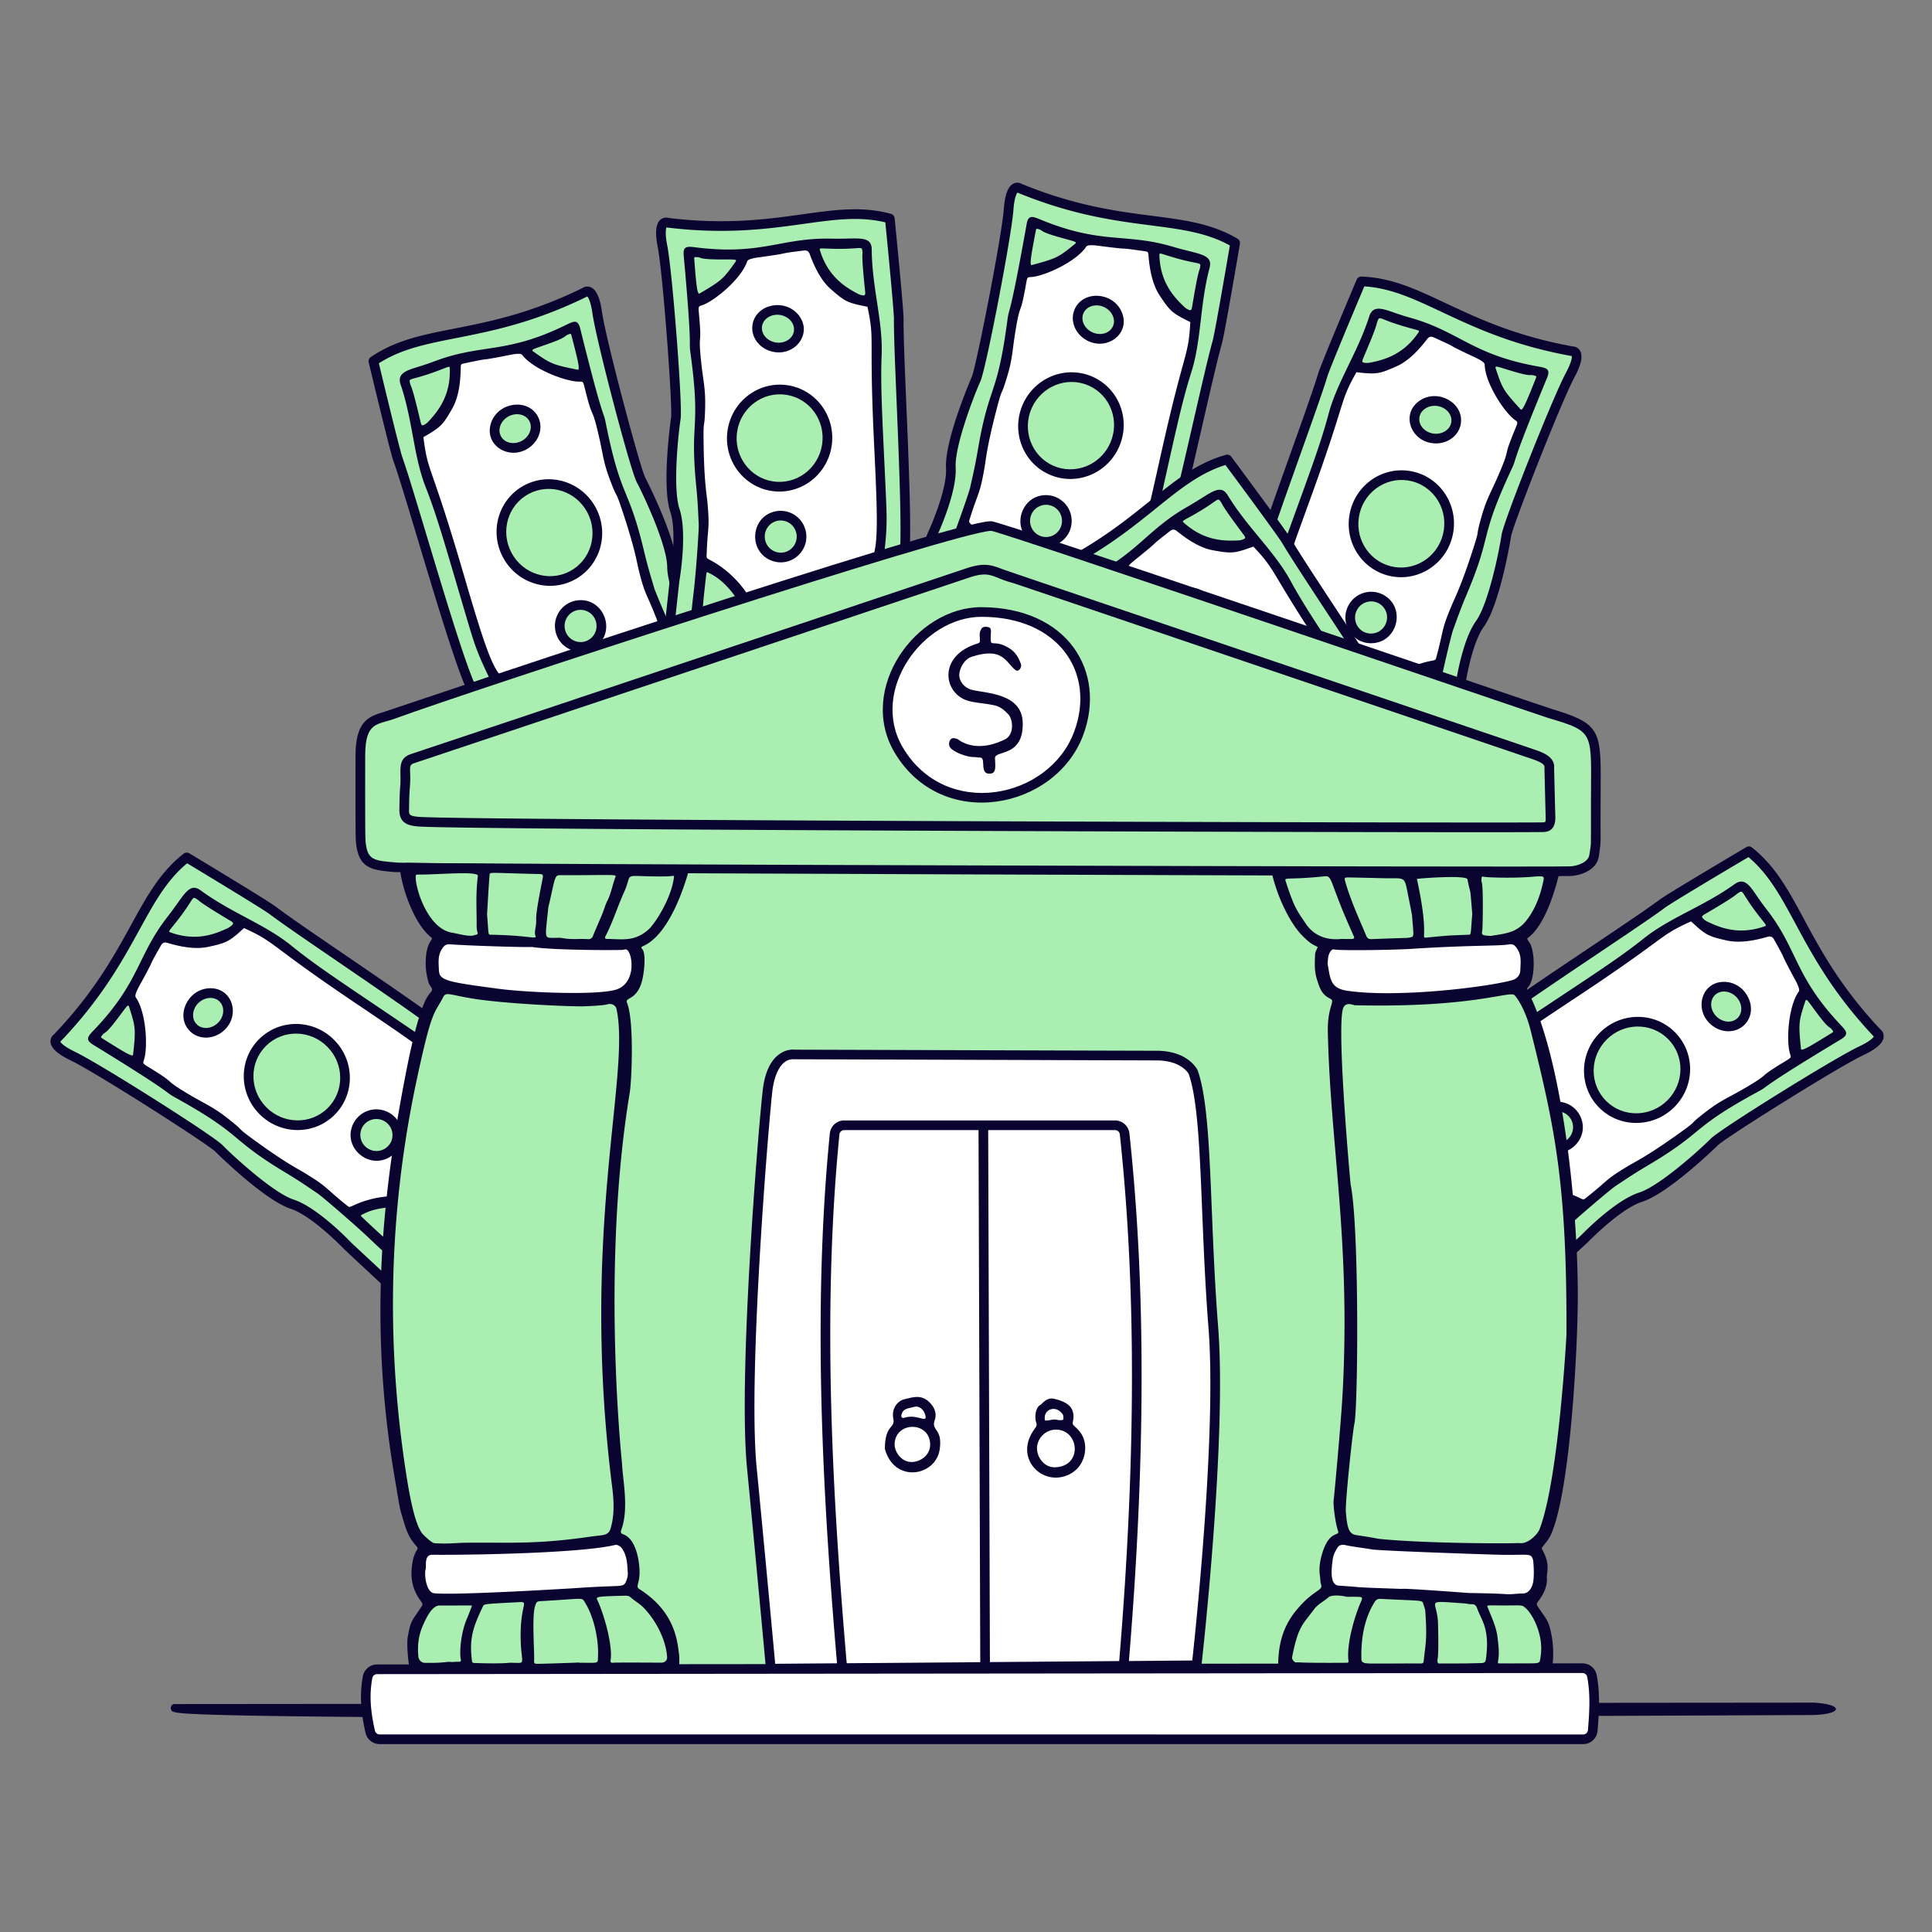
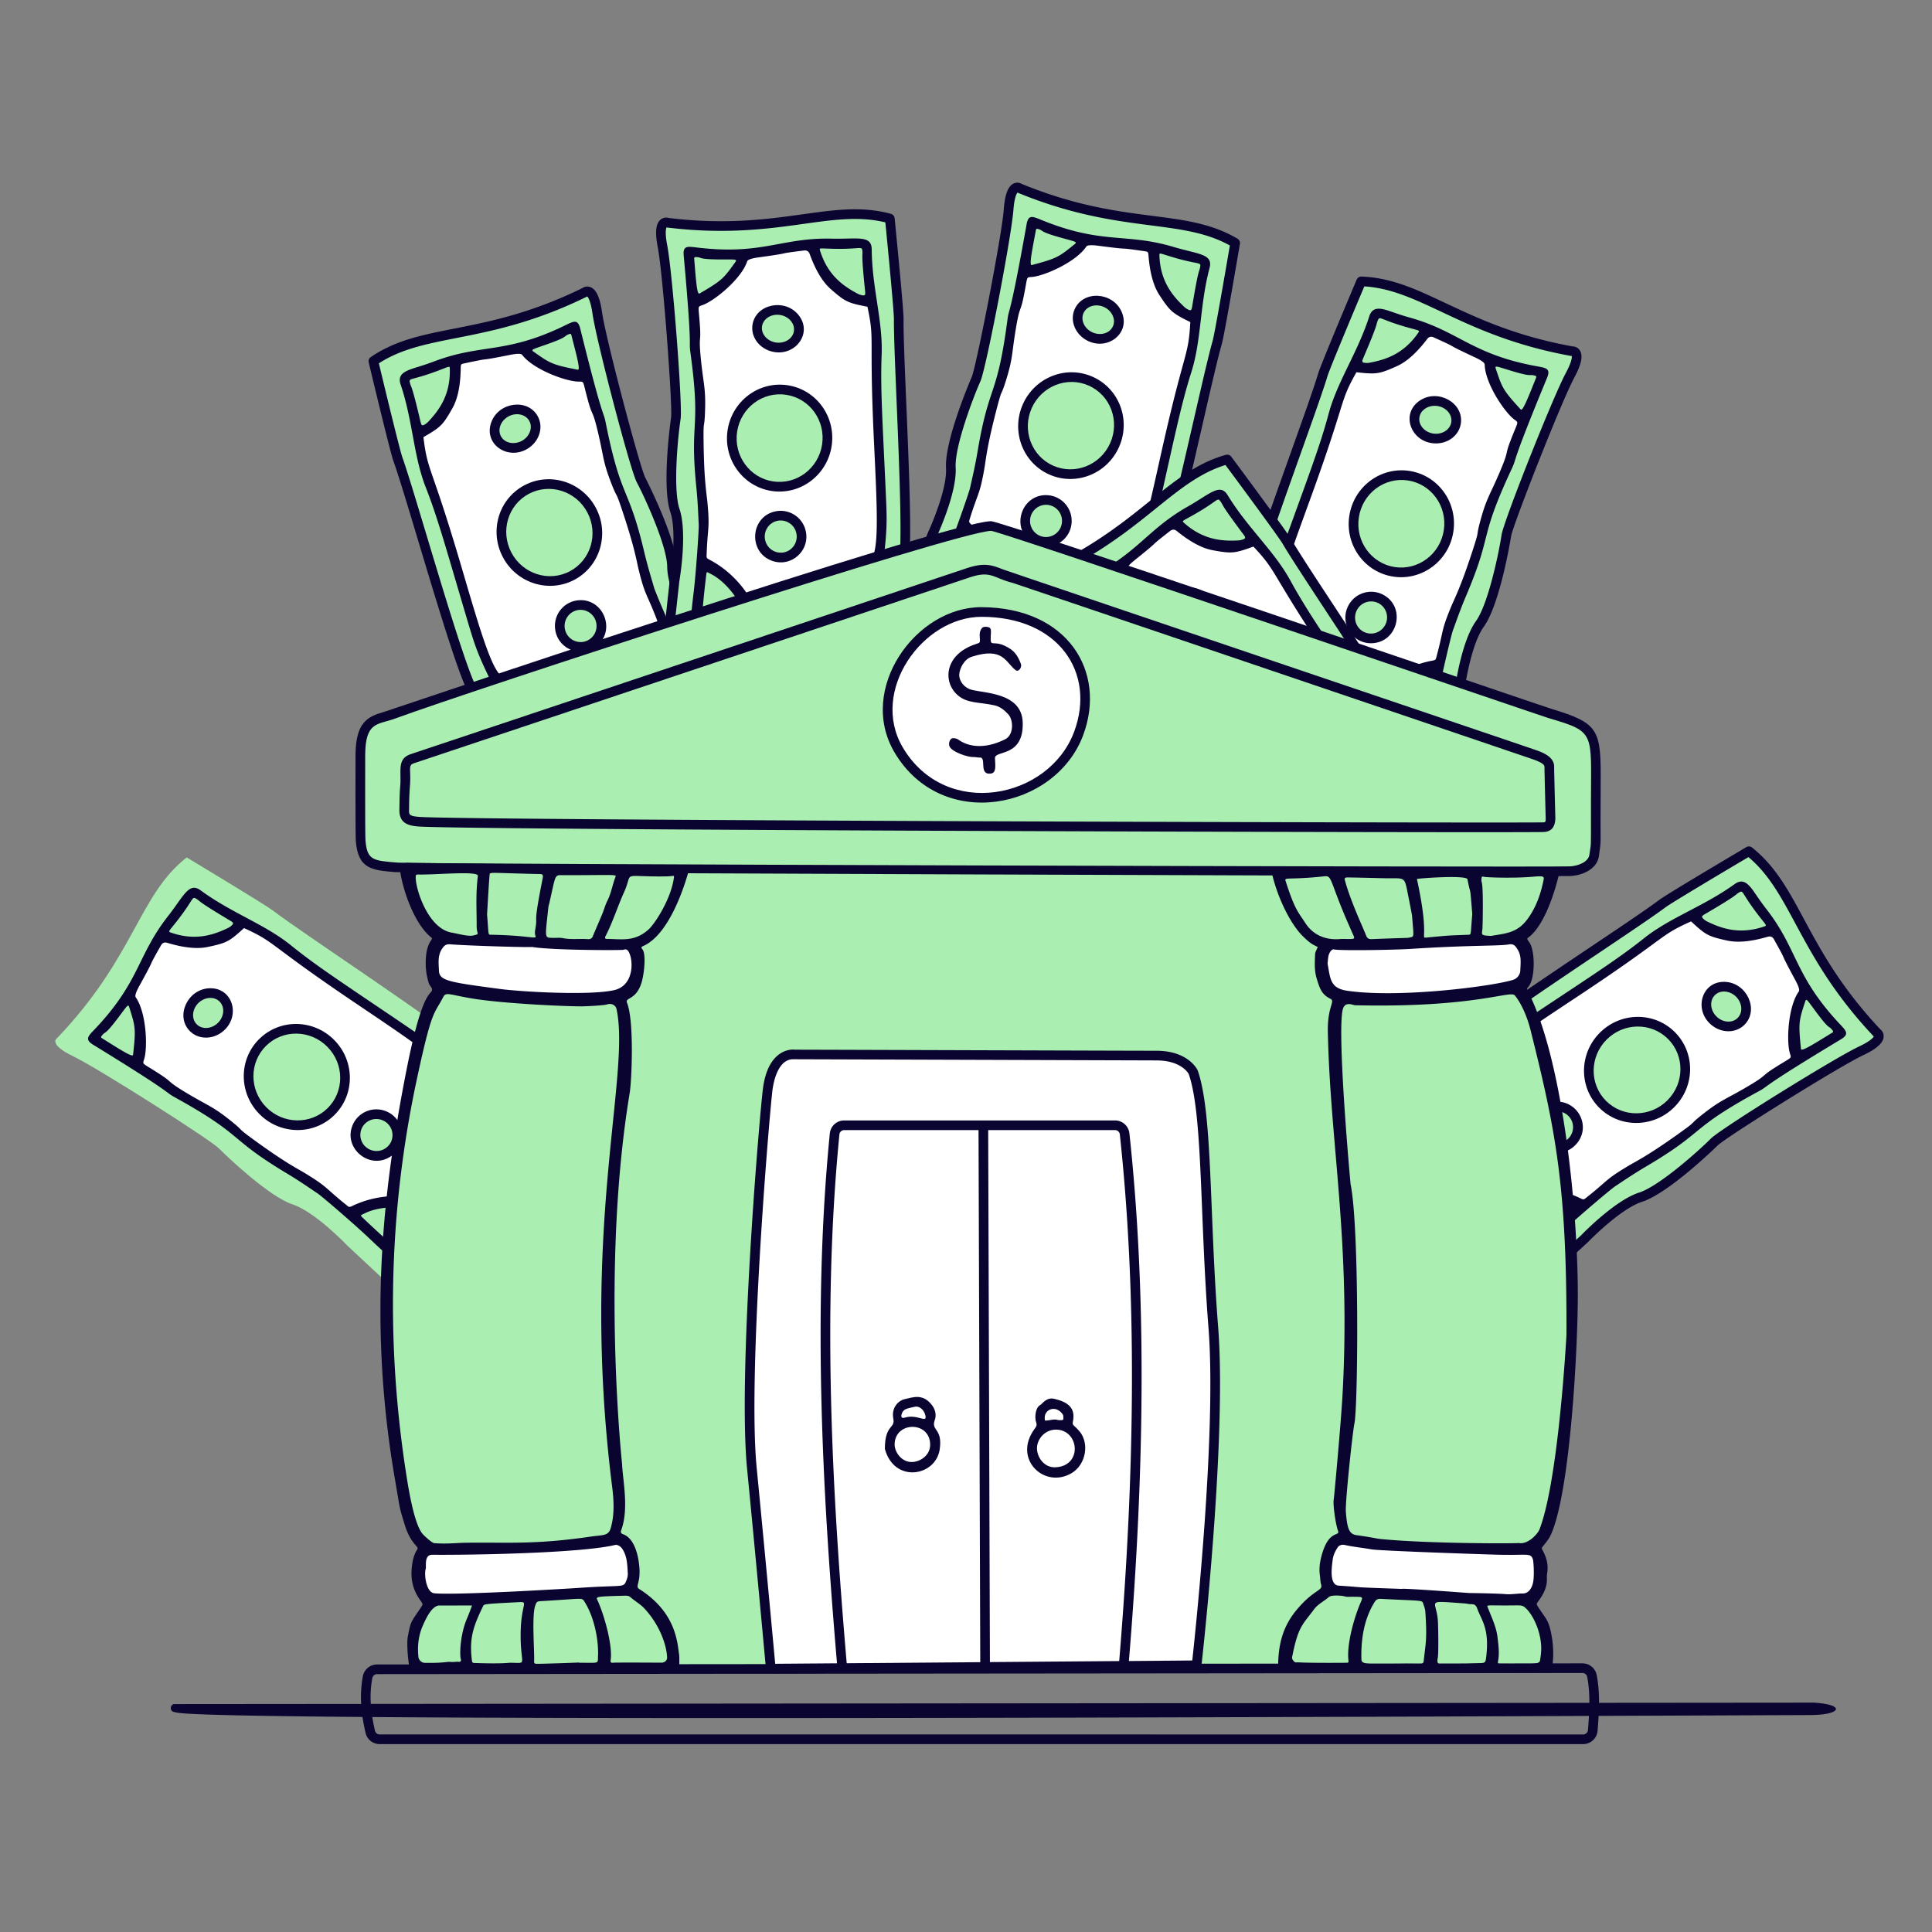
<svg xmlns="http://www.w3.org/2000/svg" fill="none" viewBox="0 0 400 400" id="Deposit-2--Streamline-Bruxelles.svg" height="400" width="400">
  <rect x="0" y="0" width="400" height="400" fill="#808080" stroke="none" />
  <desc>Deposit 2 Streamline Illustration: https://streamlinehq.com</desc>
  <g id="deposit-2--finance-deposit">
    <path id="ground" fill="#0a0430" d="m375.484 352.514 -339.482 0.294a0.856 0.856 0 0 0 -0.388 1.44c0.242 0.248 1.284 0.414 2.89 0.522 24.772 1.668 248.802 0.666 336.246 0.314 6.642 -0.026 7.366 -2.192 0.736 -2.572l-0.002 0.002Z" stroke-width="1" />
    <g id="money">
      <g id="money5">
        <path id="vector" fill="#aaefb1" d="M281.818 58.26c12.662 0.44 20.738 10.324 43.694 14.464 0 0 2.348 -0.23 -0.458 4.996 -2.806 5.226 -12.83 30.772 -13.188 33.18 -0.356 2.408 -2.556 14.224 -5.472 18.274 -2.916 4.05 -4.166 13.406 -4.228 13.832 -0.062 0.426 -3.068 15.74 -3.068 15.74s-22.416 -6.808 -26.832 -9.204c-4.416 -2.396 -16.826 -4.53 -16.826 -4.53s1.874 -15.486 2.504 -19.728c1.02 -6.86 13.466 -39.42 15.926 -47.67 0.578 -1.94 7.944 -19.354 7.944 -19.354l0.004 0Z" stroke-width="1" />
        <path id="vector_2" fill="#0a0430" d="M299.1 159.748c-0.492 0 -23.178 -7.086 -27.308 -9.326 -4.22 -2.288 -16.396 -4.402 -16.518 -4.424a1.002 1.002 0 0 1 -0.824 -1.106c0.02 -0.156 1.884 -15.548 2.508 -19.756 1.048 -7.056 13.442 -39.388 15.956 -47.81 0.584 -1.968 7.68 -18.744 7.982 -19.456a1.054 1.054 0 0 1 0.96 -0.61c12.906 0.448 21.022 10.338 43.732 14.46a1.812 1.812 0 0 1 1.486 0.808c0.718 1.08 0.356 2.878 -1.14 5.664 -2.714 5.062 -12.75 30.64 -13.08 32.854 -0.02 0.136 -2.238 13.974 -5.648 18.712 -2.644 3.672 -3.91 12.374 -4.044 13.354 -0.072 0.476 -2.772 14.258 -3.08 15.828a1 1 0 0 1 -0.982 0.808Zm-42.55 -15.554c3.014 0.554 12.358 2.386 16.196 4.468 3.736 2.026 21.1 7.424 25.588 8.804 1.182 -6.038 2.784 -14.228 2.846 -14.614 0.234 -1.696 1.54 -10.284 4.406 -14.264 2.548 -3.54 4.772 -14.312 5.292 -17.836 0.418 -2.814 10.606 -28.492 13.296 -33.506 1.254 -2.336 1.286 -3.258 1.252 -3.528a0.68 0.68 0 0 1 -0.092 -0.012c-22.48 -4.056 -31 -13.67 -42.866 -14.414 -2.212 5.238 -7.194 17.124 -7.634 18.606 -2.306 7.714 -14.906 40.882 -15.894 47.532 -0.532 3.578 -1.972 15.344 -2.388 18.764h-0.002Z" stroke-width="1" />
        <path id="vector_3" fill="#ffffff" d="M280.724 76.866c-0.434 0.714 -2.324 4.708 -2.838 6.102 -1.476 3.994 -1.494 5.508 -2.806 9.206 -6.462 18.206 -11.282 29.962 -10.846 33.87 0.07 0.63 2.094 1.024 3.84 2.208 3.192 2.166 5.038 6.07 5.316 7.09 0.532 1.956 1.106 3.922 1.06 5.988 -0.018 0.828 0.09 1.034 8.466 4.448 0.686 0.28 0.562 -0.434 1.75 -1.942 2.864 -3.636 7.394 -5.956 11.934 -6.858 0.616 -0.122 0.798 -0.208 0.942 -0.736 1.648 -6.018 0.898 -5.266 3.08 -10.536 0.704 -1.7 1.906 -3.876 4.27 -11.076 1.732 -5.28 0.896 -3.4 1.746 -6.572 1.294 -4.832 1.966 -5.348 3.99 -10.084 2.072 -4.844 1.048 -3.396 2.28 -6.628 1.592 -4.168 1.806 -3.8 0.96 -4.474 -2.918 -2.326 -6.206 -7.596 -6.276 -11.414 -0.018 -0.924 0.052 -0.53 -5.924 -3.464 -1.252 -0.614 0.066 -0.144 -4.768 -2.332 -0.89 -0.404 -0.974 -0.38 -1.576 0.412 -2.684 3.52 -5.342 5.822 -9.96 6.852 -3.19 0.712 -3.552 0 -4.64 -0.06Z" stroke-width="1" />
        <path id="vector_4" fill="#aaefb1" d="M301.464 87.55c0.316 -2.124 -1.348 -4.13 -3.718 -4.484 -2.37 -0.352 -4.548 1.082 -4.864 3.206 -0.316 2.122 1.35 4.13 3.718 4.482 2.37 0.352 4.548 -1.08 4.864 -3.204Z" stroke-width="1" />
        <path id="vector_5" fill="#0a0430" d="M297.314 91.806c-5.13 0 -7.528 -6.128 -3.32 -8.9 3.748 -2.47 9.096 0.498 8.458 4.79 -0.358 2.4 -2.574 4.11 -5.138 4.11Zm-0.29 -7.792c-1.522 0 -2.936 0.95 -3.152 2.404 -0.244 1.636 1.128 3.086 2.876 3.346 1.812 0.268 3.492 -0.788 3.726 -2.362 0.264 -1.772 -1.39 -3.388 -3.45 -3.388Z" stroke-width="1" />
        <path id="vector_6" fill="#aaefb1" d="M287.626 129.946a4.324 4.324 0 0 0 -1.642 -5.888 4.322 4.322 0 0 0 -5.876 1.684 4.322 4.322 0 0 0 1.642 5.888 4.322 4.322 0 0 0 5.876 -1.684Z" stroke-width="1" />
        <path id="vector_7" fill="#0a0430" d="M283.83 133.174c-3.994 0 -6.592 -4.35 -4.596 -7.92a5.33 5.33 0 0 1 7.238 -2.068c4.738 2.65 2.854 9.988 -2.642 9.988Zm-2.85 -6.942a3.326 3.326 0 0 0 1.256 4.526 3.324 3.324 0 0 0 4.514 -1.3 3.326 3.326 0 0 0 -1.256 -4.526 3.324 3.324 0 0 0 -4.514 1.3Z" stroke-width="1" />
        <path id="vector_8" fill="#aaefb1" d="M299.92 109.9c0.818 -5.502 -2.9 -10.614 -8.306 -11.42 -5.406 -0.804 -10.452 3.002 -11.27 8.504 -0.82 5.5 2.898 10.612 8.304 11.418 5.406 0.804 10.452 -3.002 11.272 -8.504Z" stroke-width="1" />
        <path id="vector_9" fill="#0a0430" d="M288.502 119.388c-5.954 -0.886 -10.048 -6.5 -9.146 -12.554 0.9 -6.04 6.438 -10.232 12.408 -9.344 5.956 0.886 10.048 6.5 9.146 12.554 -0.902 6.058 -6.488 10.228 -12.408 9.344Zm-7.168 -12.26c-0.738 4.958 2.6 9.556 7.462 10.28 4.856 0.72 9.398 -2.712 10.134 -7.66 0.738 -4.956 -2.6 -9.554 -7.462 -10.28 -4.87 -0.724 -9.398 2.708 -10.134 7.66Z" stroke-width="1" />
        <path id="vector_10" fill="#0a0430" d="M318.126 75.82c-13.384 -2.46 -15.998 -7.148 -26.02 -10.004a50.58 50.58 0 0 1 -3.246 -1.016c-2.468 -0.85 -4.588 -1.74 -5.366 0.688 -2.422 7.59 -6.64 13.49 -8.44 20.264 -1.784 6.708 -4.37 13.348 -9.55 27.75 -2.272 6.336 -2.746 7.656 -5.42 25.532 -0.07 0.474 -0.174 1.188 0.666 1.42 2.418 0.664 3.05 1.096 5.85 1.462 5.366 0.71 9.946 3.528 11.714 4.274 2.704 1.14 8.908 3.46 13.638 5.204 1.192 0.44 2 0.672 2.59 0.672 0.774 0 1.178 -0.396 1.59 -1.238 0.49 -1 1.018 -3.854 1.578 -6.874 0.678 -3.656 2.722 -12.43 3.122 -13.5 0.632 -1.698 1.4 -4.004 2.766 -7.226 5.608 -13.25 2.394 -11.194 9.45 -26.294 1.076 -2.308 -0.41 -0.16 7.258 -18.72 0.79 -1.936 -0.208 -2.036 -2.18 -2.396Zm-5.266 0.944c4.736 1.436 3.558 0.602 4.97 1.03 0.236 0.07 0.294 0.176 0.196 0.424 -1.52 3.788 -2.58 6.514 -3.062 6.604 -0.042 0.006 -0.096 -0.026 -0.162 -0.096 -3.632 -3.968 -3.776 -4.384 -5.106 -8.364 -0.254 -0.76 0.09 -0.53 3.164 0.402Zm-27.302 69.2c2.398 -2.884 6.208 -5.848 9.908 -6.456 0.646 -0.104 0.892 -0.256 0.826 0.208 -0.05 0.324 -1.258 6.916 -1.872 8.926 -0.294 0.952 -0.242 1.256 -0.694 1.104 -0.056 -0.018 -7.788 -2.95 -7.998 -3.038 -0.314 -0.18 -0.408 -0.456 -0.17 -0.744Zm-1.978 -0.852c-0.332 0.584 -0.354 0.574 -0.592 0.48 -8.078 -3.3 -8.356 -3.56 -8.34 -4.26 0.114 -5.254 -2.678 -11.776 -8.836 -14.484 -0.666 -0.294 -1.356 -0.598 -1.38 -0.828 -0.336 -2.974 2.474 -10.698 6.728 -22.39 7.846 -21.572 5.976 -19.994 9.672 -26.558 4.1 0.434 4.626 0.422 8.388 -1.266 2.644 -1.188 4.866 -3.78 6.262 -5.614 0.36 -0.472 0.804 -0.588 1.334 -0.35 6.152 2.774 1.236 0.72 8.546 4.14 1.346 0.628 2.022 1.12 2.028 1.48 0.066 3.832 4.032 9.812 6.116 11.382 1.02 0.776 0.824 0.206 -0.786 4.43 -1.248 3.262 -0.21 1.78 -2.278 6.62 -2.006 4.7 -2.696 5.244 -4 10.11 -0.982 3.662 0.098 0.956 -1.744 6.562 -2.368 7.214 -3.544 9.324 -4.264 11.062 -2.162 5.214 -1.472 4.682 -3.09 10.56 -0.126 0.466 -0.228 0.486 -1.018 0.636 -5.524 1.05 -10.674 4.64 -12.75 8.288h0.004Zm-12.108 -4.376c-3.178 -1.052 -4.588 -0.904 -6.608 -1.354 -0.46 -0.1 -1.144 -0.254 -2.432 -0.51 -0.318 -0.064 -0.334 -0.138 -0.204 -0.88 0.416 -2.376 1.236 -9.266 1.76 -9.54l0.022 -0.004s0.046 0.006 0.096 0.03c3.394 1.65 5.7 3.506 7.126 7.368 0.364 0.992 1.176 4.68 0.926 5.07 -0.064 0.028 -0.384 -0.078 -0.688 -0.178l0.002 0Zm22.11 -71.764c-3.172 4.576 -7.176 5.58 -10.046 6.128 -0.216 0.04 -0.424 0.054 -0.63 0.046 -0.956 -0.044 -1.006 -0.196 -0.644 -1.04 3.228 -7.548 2.576 -6.738 2.964 -7.674 0.466 -1.148 0.254 -0.35 5.862 1.26 2.916 0.836 2.938 0.64 2.496 1.28l-0.002 0Z" stroke-width="1" />
      </g>
      <g id="money5_2">
        <path id="vector_11" fill="#aaefb1" d="M362.092 176.234c9.918 7.884 10.534 20.632 26.524 37.614 0 0 2.024 1.212 -3.338 3.744s-28.616 17.106 -30.336 18.832c-1.72 1.724 -10.514 9.916 -15.268 11.438 -4.754 1.522 -11.324 8.3 -11.626 8.604 -0.302 0.304 -11.828 10.832 -11.828 10.832s-13.97 -18.806 -16.094 -23.358c-2.124 -4.552 -10.832 -13.648 -10.832 -13.648s10.718 -11.334 13.746 -14.37c4.9 -4.91 34.27 -23.68 41.154 -28.852 1.616 -1.214 17.896 -10.834 17.896 -10.834l0.002 0Z" stroke-width="1" />
        <path id="vector_12" fill="#0a0430" d="M315.628 268.1c-0.396 -0.292 -14.418 -19.482 -16.406 -23.74 -2.032 -4.35 -10.562 -13.29 -10.648 -13.38a1 1 0 0 1 -0.004 -1.378c0.108 -0.114 10.762 -11.38 13.766 -14.39 5.04 -5.048 34.232 -23.67 41.262 -28.944 1.64 -1.234 17.322 -10.5 17.988 -10.894a1.052 1.052 0 0 1 1.134 0.08c10.11 8.036 10.75 20.814 26.556 37.634a1.816 1.816 0 0 1 0.714 1.534c-0.064 1.294 -1.426 2.526 -4.284 3.876 -5.194 2.454 -28.474 17.048 -30.054 18.632 -0.098 0.098 -10.11 9.904 -15.67 11.684 -4.308 1.38 -10.502 7.622 -11.194 8.33 -0.34 0.34 -10.708 9.814 -11.89 10.892a1.002 1.002 0 0 1 -1.27 0.064Zm-24.956 -37.81c2.094 2.238 8.516 9.27 10.362 13.224 1.798 3.85 12.548 18.518 15.334 22.296 4.542 -4.15 10.7 -9.782 10.978 -10.056 1.198 -1.224 7.354 -7.352 12.024 -8.846 4.154 -1.33 12.348 -8.668 14.864 -11.192 2.01 -2.014 25.472 -16.598 30.616 -19.028 2.398 -1.132 2.972 -1.854 3.104 -2.09a0.668 0.668 0 0 1 -0.066 -0.064c-15.66 -16.63 -16.792 -29.426 -25.888 -37.08 -4.894 2.892 -15.968 9.486 -17.204 10.414 -6.442 4.83 -36.298 24 -41.048 28.758 -2.556 2.56 -10.712 11.164 -13.08 13.664h0.004Z" stroke-width="1" />
        <path id="vector_13" fill="#ffffff" d="M350.15 190.54c-0.774 0.314 -4.668 2.404 -5.912 3.22 -3.562 2.332 -4.478 3.54 -7.732 5.732 -16.022 10.794 -26.888 17.376 -28.864 20.778 -0.318 0.548 1.074 2.068 1.774 4.058 1.278 3.638 0.44 7.876 0.058 8.862 -0.736 1.888 -1.444 3.81 -2.708 5.444 -0.506 0.654 -0.544 0.884 4.16 8.61 0.384 0.632 0.71 -0.014 2.562 -0.52 4.464 -1.22 9.486 -0.39 13.672 1.586 0.568 0.268 0.766 0.306 1.194 -0.03 4.904 -3.858 3.852 -3.7 8.742 -6.638 1.578 -0.948 3.838 -1.982 10.02 -6.364 4.532 -3.214 2.744 -2.2 5.312 -4.246 3.914 -3.114 4.762 -3.13 9.206 -5.732 4.546 -2.664 2.862 -2.108 5.776 -3.972 3.758 -2.404 3.712 -1.98 3.434 -3.026 -0.962 -3.606 -0.472 -9.796 1.742 -12.908 0.536 -0.752 0.356 -0.394 -2.702 -6.308 -0.64 -1.24 0.138 -0.078 -2.446 -4.712 -0.476 -0.854 -0.558 -0.882 -1.512 -0.606 -4.252 1.234 -7.758 1.502 -12.082 -0.418 -2.988 -1.324 -2.856 -2.11 -3.694 -2.806v-0.004Z" stroke-width="1" />
        <path id="vector_14" fill="#aaefb1" d="M360.468 211.468c1.516 -1.518 1.372 -4.122 -0.324 -5.816 -1.696 -1.692 -4.298 -1.834 -5.816 -0.316 -1.516 1.518 -1.372 4.122 0.324 5.816 1.694 1.692 4.298 1.834 5.816 0.316Z" stroke-width="1" />
        <path id="vector_15" fill="#0a0430" d="M354.6 212.418c-4.124 -3.052 -2.408 -9.404 2.624 -9.13 4.482 0.244 7.016 5.81 3.952 8.882 -1.714 1.716 -4.516 1.772 -6.576 0.248Zm4.402 -6.436c-1.224 -0.906 -2.926 -0.982 -3.964 0.058 -1.168 1.17 -0.928 3.152 0.322 4.4 1.296 1.292 3.276 1.444 4.4 0.318 1.266 -1.268 0.898 -3.55 -0.758 -4.776Z" stroke-width="1" />
        <path id="vector_16" fill="#aaefb1" d="M324.128 237.32a4.324 4.324 0 0 0 2.182 -5.71 4.322 4.322 0 0 0 -5.726 -2.14 4.322 4.322 0 0 0 -2.182 5.71 4.32 4.32 0 0 0 5.726 2.14Z" stroke-width="1" />
        <path id="vector_17" fill="#0a0430" d="M319.158 237.654c-3.212 -2.376 -2.712 -7.416 1.016 -9.1a5.33 5.33 0 0 1 7.05 2.64c2.234 4.948 -3.646 9.728 -8.064 6.458l-0.002 0.002Zm1.838 -7.276a3.324 3.324 0 0 0 -1.682 4.386 3.326 3.326 0 0 0 4.402 1.64 3.324 3.324 0 0 0 1.682 -4.386 3.328 3.328 0 0 0 -4.402 -1.64Z" stroke-width="1" />
        <path id="vector_18" fill="#aaefb1" d="M345.938 228.512c3.93 -3.934 3.982 -10.254 0.114 -14.118 -3.866 -3.862 -10.188 -3.802 -14.118 0.132 -3.93 3.936 -3.982 10.256 -0.114 14.118 3.866 3.862 10.188 3.804 14.118 -0.132Z" stroke-width="1" />
        <path id="vector_19" fill="#0a0430" d="M331.112 229.35c-4.26 -4.254 -4.21 -11.202 0.114 -15.532 4.316 -4.32 11.26 -4.396 15.532 -0.132 4.262 4.256 4.212 11.2 -0.114 15.532 -4.328 4.332 -11.298 4.364 -15.532 0.132Zm1.528 -14.118c-3.542 3.546 -3.594 9.228 -0.116 12.704 3.474 3.468 9.17 3.408 12.704 -0.13 3.542 -3.546 3.594 -9.228 0.116 -12.704 -3.486 -3.478 -9.166 -3.412 -12.704 0.13Z" stroke-width="1" />
        <path id="vector_20" fill="#0a0430" d="M380.84 211.942c-9.296 -9.936 -8.612 -15.26 -14.968 -23.516 -0.968 -1.256 -1.328 -1.76 -2.006 -2.748 -1.478 -2.152 -2.654 -4.13 -4.722 -2.638 -6.46 4.662 -13.362 6.896 -18.838 11.27 -5.424 4.332 -11.452 8.132 -24.182 16.63 -5.596 3.742 -6.76 4.52 -19.542 17.302 -0.338 0.34 -0.848 0.852 -0.31 1.538 1.548 1.972 1.8 2.694 3.832 4.656 3.892 3.762 5.896 8.752 6.876 10.404 1.496 2.522 5.104 8.078 7.87 12.296 0.696 1.062 1.208 1.73 1.682 2.08 0.622 0.46 1.182 0.382 2.014 -0.05 0.99 -0.514 3.11 -2.492 5.356 -4.588 2.72 -2.536 9.582 -8.374 10.538 -8.996 1.518 -0.99 3.508 -2.386 6.522 -4.164 12.39 -7.316 8.582 -7.576 23.236 -15.518 2.238 -1.216 -0.234 -0.372 16.97 -10.734 1.786 -1.084 1.042 -1.762 -0.328 -3.224Zm-4.796 -2.372c2.952 3.97 2.502 2.6 3.384 3.784 0.148 0.196 0.132 0.318 -0.096 0.456 -3.476 2.142 -5.948 3.704 -6.388 3.488 -0.038 -0.018 -0.062 -0.078 -0.072 -0.172 -0.56 -5.352 -0.428 -5.77 0.87 -9.76 0.248 -0.762 0.386 -0.372 2.302 2.204Zm-63.104 39.394c3.642 -0.892 8.468 -1.008 11.804 0.704 0.582 0.302 0.87 0.326 0.54 0.658 -0.234 0.232 -5.126 4.812 -6.814 6.062 -0.802 0.592 -0.942 0.866 -1.216 0.474 -0.034 -0.048 -4.506 -7.002 -4.622 -7.198 -0.146 -0.332 -0.056 -0.61 0.306 -0.7h0.002Zm-1.084 -1.86c-0.614 0.272 -0.626 0.25 -0.76 0.032 -4.532 -7.456 -4.6 -7.832 -4.172 -8.384 3.218 -4.156 4.85 -11.06 1.51 -16.9 -0.36 -0.632 -0.734 -1.286 -0.618 -1.488 1.498 -2.592 8.352 -7.13 18.726 -13.998 19.138 -12.674 16.696 -12.518 23.572 -15.598 3.038 2.788 3.468 3.09 7.496 3.97 2.832 0.616 6.16 -0.146 8.374 -0.788 0.57 -0.164 0.998 0.006 1.282 0.512 3.294 5.89 0.566 1.314 4.408 8.412 0.708 1.306 0.958 2.104 0.752 2.394 -2.228 3.122 -2.594 10.288 -1.854 12.788 0.358 1.23 0.54 0.654 -3.266 3.094 -2.944 1.88 -1.226 1.306 -5.768 3.966 -4.406 2.582 -5.286 2.612 -9.228 5.748 -2.968 2.36 -0.49 0.826 -5.304 4.238 -6.194 4.39 -8.394 5.388 -10.006 6.356 -4.838 2.906 -3.968 2.888 -8.764 6.652 -0.38 0.3 -0.472 0.256 -1.196 -0.094 -5.066 -2.442 -11.338 -2.62 -15.178 -0.92l-0.006 0.008Zm-7.13 -10.72c-1.93 -2.736 -3.15 -3.454 -4.506 -5.018a87.408 87.408 0 0 0 -1.652 -1.856c-0.218 -0.24 -0.188 -0.31 0.362 -0.83 1.746 -1.662 6.502 -6.712 7.086 -6.62l0.02 0.008s0.034 0.032 0.058 0.082c1.746 3.344 2.496 6.21 1.348 10.162 -0.296 1.014 -1.836 4.46 -2.27 4.626 -0.068 -0.016 -0.262 -0.294 -0.446 -0.554Zm60.456 -44.54c-5.272 1.79 -9.086 0.214 -11.722 -1.05a2.968 2.968 0 0 1 -0.536 -0.338c-0.744 -0.604 -0.692 -0.756 0.102 -1.22 7.082 -4.146 6.078 -3.88 6.946 -4.406 1.058 -0.646 0.412 -0.13 3.964 4.5 1.846 2.406 1.982 2.26 1.246 2.512Z" stroke-width="1" />
      </g>
      <g id="money5_3">
        <path id="vector_21" fill="#aaefb1" d="M77.306 74.774c10.458 -7.152 22.82 -3.98 43.762 -14.252 0 0 1.754 -1.576 2.594 4.294 0.838 5.868 7.908 32.388 9.048 34.54 1.14 2.152 6.374 12.97 6.426 17.962 0.052 4.99 4.592 13.268 4.794 13.646 0.202 0.38 6.862 14.496 6.862 14.496s-22.09 7.802 -27.066 8.49c-4.976 0.688 -16.236 6.326 -16.236 6.326s-7.67 -13.584 -9.676 -17.374c-3.246 -6.13 -12.522 -39.728 -15.432 -47.832 -0.684 -1.9 -5.076 -20.296 -5.076 -20.296Z" stroke-width="1" />
        <path id="vector_22" fill="#0a0430" d="M151.384 146.262c-0.396 0.292 -22.868 8.032 -27.522 8.676 -4.756 0.66 -15.814 6.174 -15.926 6.23a1 1 0 0 1 -1.318 -0.4c-0.076 -0.138 -7.7 -13.64 -9.69 -17.4 -3.338 -6.304 -12.522 -39.69 -15.49 -47.96 -0.696 -1.934 -4.926 -19.65 -5.106 -20.404a1.048 1.048 0 0 1 0.412 -1.06c10.66 -7.29 23.058 -4.134 43.792 -14.278a1.814 1.814 0 0 1 1.676 -0.23c1.218 0.444 1.994 2.108 2.44 5.236 0.814 5.686 7.894 32.236 8.942 34.212 0.064 0.122 6.482 12.58 6.544 18.42 0.048 4.522 4.186 12.28 4.658 13.15 0.224 0.426 6.218 13.126 6.902 14.574a1 1 0 0 1 -0.312 1.232l-0.002 0.002ZM107.896 158.96c2.756 -1.34 11.368 -5.404 15.692 -6 4.21 -0.584 21.394 -6.53 25.826 -8.08a3526.318 3526.318 0 0 0 -6.37 -13.456c-0.818 -1.506 -4.856 -9.196 -4.908 -14.098 -0.046 -4.36 -4.642 -14.356 -6.31 -17.5 -1.332 -2.516 -8.348 -29.236 -9.154 -34.868 -0.374 -2.626 -0.896 -3.386 -1.082 -3.58a1.066 1.066 0 0 1 -0.082 0.042c-20.508 10.06 -33.07 7.366 -43.068 13.8 1.322 5.53 4.356 18.056 4.88 19.51 2.716 7.58 12.228 41.76 15.374 47.702 1.692 3.196 7.508 13.528 9.2 16.526h0.002Z" stroke-width="1" />
        <path id="vector_23" fill="#ffffff" d="M87.454 90.404c0.072 0.832 0.92 5.168 1.332 6.6 1.18 4.088 2.062 5.32 3.196 9.076 5.588 18.494 8.674 30.82 11.342 33.708 0.43 0.466 2.292 -0.418 4.4 -0.498 3.854 -0.148 7.656 1.902 8.484 2.56 1.588 1.26 3.216 2.5 4.404 4.192 0.476 0.68 0.684 0.78 9.454 -1.436 0.718 -0.18 0.196 -0.68 0.258 -2.6 0.152 -4.628 2.424 -9.18 5.546 -12.6 0.424 -0.464 0.518 -0.64 0.322 -1.15 -2.24 -5.82 -2.398 -4.772 -3.764 -10.312 -0.44 -1.786 -0.762 -4.252 -3.126 -11.45 -1.734 -5.278 -1.294 -3.27 -2.49 -6.328 -1.822 -4.658 -1.586 -5.472 -2.764 -10.486 -1.204 -5.13 -1.17 -3.356 -2.092 -6.69 -1.19 -4.3 -0.798 -4.132 -1.88 -4.172 -3.728 -0.144 -9.5 -2.438 -11.82 -5.472 -0.562 -0.734 -0.272 -0.458 -6.824 0.722 -1.372 0.246 -0.032 -0.154 -5.222 0.948 -0.956 0.204 -1.01 0.272 -1.026 1.266 -0.076 4.426 -0.852 7.856 -3.96 11.422 -2.148 2.464 -2.86 2.106 -3.772 2.702l0.002 0Z" stroke-width="1" />
        <path id="vector_24" fill="#aaefb1" d="M108.472 92.18c2.12 -1.12 3.02 -3.568 2.018 -5.464 -1.004 -1.896 -3.534 -2.526 -5.652 -1.406 -2.118 1.12 -3.02 3.566 -2.018 5.464 1.004 1.896 3.536 2.526 5.652 1.406Z" stroke-width="1" />
        <path id="vector_25" fill="#0a0430" d="M109.67 92.604c-4.132 3.042 -9.694 -0.472 -7.95 -5.2 1.554 -4.21 7.622 -4.99 9.652 -1.156 1.134 2.144 0.362 4.84 -1.702 6.356Zm-4.852 -6.104c-1.226 0.902 -1.802 2.506 -1.114 3.806 0.774 1.462 2.738 1.816 4.3 0.99 1.618 -0.858 2.346 -2.704 1.6 -4.112 -0.838 -1.584 -3.128 -1.904 -4.786 -0.684Z" stroke-width="1" />
        <path id="vector_26" fill="#aaefb1" d="M120.74 133.904a4.322 4.322 0 0 0 3.734 -4.84 4.322 4.322 0 0 0 -4.812 -3.768 4.322 4.322 0 0 0 -3.732 4.84 4.322 4.322 0 0 0 4.812 3.768Z" stroke-width="1" />
        <path id="vector_27" fill="#0a0430" d="M123.332 133.91c-3.218 2.368 -7.886 0.404 -8.396 -3.654a5.328 5.328 0 0 1 4.602 -5.956c5.386 -0.674 8.22 6.352 3.794 9.61Zm-6.41 -3.9a3.324 3.324 0 0 0 3.696 2.9 3.324 3.324 0 0 0 2.864 -3.724 3.326 3.326 0 0 0 -3.694 -2.9 3.328 3.328 0 0 0 -2.866 3.722Z" stroke-width="1" />
        <path id="vector_28" fill="#aaefb1" d="M118.456 119.156c4.83 -2.556 6.638 -8.614 4.036 -13.53 -2.6 -4.916 -8.626 -6.828 -13.456 -4.272s-6.64 8.614 -4.038 13.53c2.6 4.916 8.626 6.828 13.458 4.272Z" stroke-width="1" />
        <path id="vector_29" fill="#0a0430" d="M118.922 120.04c-5.322 2.816 -11.944 0.72 -14.808 -4.688 -2.856 -5.398 -0.88 -12.056 4.454 -14.88 5.322 -2.816 11.944 -0.72 14.808 4.688 2.864 5.412 0.838 12.082 -4.454 14.88Zm-13.04 -5.624c2.344 4.432 7.758 6.156 12.104 3.856 4.338 -2.298 5.96 -7.758 3.622 -12.178 -2.344 -4.43 -7.758 -6.156 -12.104 -3.856 -4.352 2.304 -5.962 7.752 -3.622 12.178Z" stroke-width="1" />
        <path id="vector_30" fill="#0a0430" d="M116.954 67.388c-12.236 5.952 -17.12 3.728 -26.884 7.368 -1.486 0.554 -2.074 0.75 -3.216 1.106 -2.492 0.78 -4.728 1.32 -3.914 3.734 2.55 7.548 2.648 14.8 5.214 21.322 2.54 6.46 4.394 13.34 8.758 28.01 1.926 6.45 2.326 7.794 10.77 23.774 0.224 0.422 0.564 1.06 1.378 0.748 2.34 -0.898 3.106 -0.926 5.578 -2.29 4.742 -2.608 10.102 -3.054 11.968 -3.5 2.852 -0.688 9.224 -2.498 14.07 -3.896 1.22 -0.352 2.008 -0.644 2.484 -0.994 0.622 -0.458 0.714 -1.016 0.546 -1.938 -0.198 -1.096 -1.464 -3.708 -2.804 -6.47 -1.622 -3.346 -5.176 -11.624 -5.488 -12.72 -0.498 -1.744 -1.246 -4.058 -2.056 -7.46 -3.338 -13.998 -4.708 -10.436 -7.976 -26.78 -0.502 -2.496 -0.424 0.114 -5.252 -19.38 -0.51 -2.026 -1.374 -1.512 -3.176 -0.634Zm-3.68 3.884c4.664 -1.65 3.222 -1.624 4.612 -2.116 0.232 -0.084 0.342 -0.032 0.408 0.226 1.022 3.952 1.784 6.776 1.448 7.134 -0.028 0.03 -0.092 0.036 -0.186 0.02 -5.278 -1.044 -5.64 -1.294 -9.07 -3.712 -0.654 -0.46 -0.24 -0.48 2.786 -1.55l0.002 0Zm19.032 71.916c0.222 -3.744 1.534 -8.388 4.154 -11.072 0.46 -0.468 0.568 -0.734 0.788 -0.32 0.152 0.29 3.086 6.314 3.784 8.296 0.328 0.942 0.55 1.156 0.096 1.302 -0.056 0.02 -8.02 2.242 -8.242 2.294 -0.36 0.04 -0.6 -0.128 -0.58 -0.5Zm-2.098 0.486c0.078 0.666 0.054 0.672 -0.192 0.736 -8.46 2.132 -8.84 2.086 -9.24 1.514 -3.022 -4.3 -9.138 -7.896 -15.702 -6.426 -0.71 0.16 -1.446 0.322 -1.602 0.152 -2.034 -2.196 -4.35 -10.08 -7.854 -22.02 -6.468 -22.024 -7.038 -19.646 -7.952 -27.12 3.56 -2.084 3.974 -2.404 6.004 -5.994 1.424 -2.524 1.678 -5.93 1.716 -8.234 0.016 -0.89 0.012 -0.89 0.868 -1.074 6.6 -1.412 1.422 -0.152 9.338 -1.732 1.456 -0.292 2.292 -0.296 2.508 -0.012 2.326 3.048 9.064 5.514 11.674 5.544 1.282 0.02 0.784 -0.32 1.994 4.032 0.928 3.368 0.886 1.556 2.09 6.682 1.168 4.972 0.938 5.822 2.772 10.514 1.38 3.532 0.644 0.712 2.486 6.32 2.37 7.21 2.674 9.608 3.124 11.434 1.35 5.48 1.59 4.644 3.77 10.336 0.174 0.452 0.104 0.528 -0.442 1.116 -3.828 4.12 -5.848 10.062 -5.354 14.232h-0.006Zm-12.346 3.652c-3.182 1.036 -4.23 1.992 -6.124 2.826 -0.432 0.19 -1.072 0.474 -2.262 1.03 -0.294 0.14 -0.352 0.088 -0.686 -0.59 -1.436 -2.89 -4.804 -8.648 -4.126 -8.774 3.71 -0.684 6.67 -0.554 10.106 1.708 0.882 0.582 3.72 3.07 3.75 3.534 -0.036 0.06 -0.356 0.166 -0.66 0.264l0.002 0.002Zm-24.734 -70.9c0.158 5.564 -2.472 8.744 -4.458 10.89a2.88 2.88 0 0 1 -0.48 0.412c-0.796 0.532 -0.926 0.44 -1.136 -0.458 -1.874 -7.99 -1.918 -6.952 -2.162 -7.936 -0.304 -1.2 -0.002 -0.432 5.466 -2.46 2.846 -1.054 2.746 -1.228 2.77 -0.45Z" stroke-width="1" />
      </g>
      <g id="money5_4">
        <path id="vector_31" fill="#aaefb1" d="M38.66 177.52c-9.98 7.802 -10.698 20.544 -26.826 37.396 0 0 -2.034 1.196 3.308 3.772 5.342 2.576 28.478 17.336 30.182 19.074 1.706 1.738 10.434 10 15.174 11.56 4.74 1.56 11.256 8.39 11.556 8.698 0.3 0.308 11.74 10.926 11.74 10.926s14.12 -18.694 16.282 -23.228c2.162 -4.534 10.942 -13.562 10.942 -13.562s-10.626 -11.42 -13.632 -14.48c-4.86 -4.948 -34.078 -23.954 -40.92 -29.18 -1.606 -1.228 -17.81 -10.976 -17.81 -10.976l0.004 0Z" stroke-width="1" />
-         <path id="vector_32" fill="#0a0430" d="M83.118 269.678c-1.172 -1.088 -11.464 -10.644 -11.802 -10.988 -0.686 -0.712 -6.83 -7.006 -11.126 -8.42 -5.546 -1.824 -15.478 -11.71 -15.576 -11.81 -1.568 -1.596 -24.73 -16.378 -29.904 -18.874 -2.848 -1.372 -4.2 -2.614 -4.254 -3.91a1.818 1.818 0 0 1 0.726 -1.528c15.94 -16.692 16.684 -29.464 26.858 -37.418a1.054 1.054 0 0 1 1.136 -0.072c0.664 0.4 16.27 9.792 17.9 11.04 6.986 5.33 36.028 24.184 41.028 29.274 2.98 3.034 13.544 14.386 13.65 14.5a1 1 0 0 1 -0.016 1.378c-0.088 0.09 -8.69 8.96 -10.756 13.294 -2.022 4.24 -16.2 23.318 -16.596 23.608a1 1 0 0 1 -1.268 -0.076v0.002Zm13.56 -51.302c-4.712 -4.796 -34.412 -24.206 -40.816 -29.088 -1.228 -0.94 -12.248 -7.62 -17.12 -10.554 -9.158 7.582 -10.392 20.37 -26.186 36.872l-0.068 0.064c0.13 0.238 0.698 0.964 3.088 2.116 5.124 2.472 28.468 17.244 30.462 19.274 2.494 2.542 10.63 9.948 14.774 11.31 4.658 1.532 10.766 7.708 11.954 8.944 0.278 0.276 6.39 5.956 10.898 10.144 2.816 -3.756 13.684 -18.336 15.514 -22.172 1.878 -3.94 8.356 -10.92 10.468 -13.14 -2.348 -2.52 -10.434 -11.192 -12.968 -13.77Z" stroke-width="1" />
        <path id="vector_33" fill="#ffffff" d="M50.488 191.92c0.77 0.32 4.648 2.44 5.886 3.264 3.542 2.36 4.448 3.574 7.686 5.792 15.936 10.922 26.748 17.592 28.696 21.01 0.314 0.552 -1.092 2.06 -1.806 4.044 -1.306 3.628 -0.504 7.872 -0.128 8.86 0.72 1.894 1.412 3.822 2.664 5.466 0.502 0.658 0.536 0.888 -4.23 8.576 -0.39 0.63 -0.71 -0.02 -2.558 -0.542 -4.454 -1.256 -9.484 -0.466 -13.684 1.476 -0.57 0.264 -0.768 0.3 -1.194 -0.04 -4.872 -3.896 -3.822 -3.73 -8.69 -6.708 -1.57 -0.96 -3.822 -2.012 -9.968 -6.444 -4.506 -3.25 -2.726 -2.222 -5.278 -4.288 -3.888 -3.146 -4.736 -3.168 -9.158 -5.806 -4.526 -2.7 -2.844 -2.13 -5.744 -4.018 -3.738 -2.434 -3.696 -2.01 -3.408 -3.054 0.99 -3.598 0.55 -9.792 -1.64 -12.922 -0.53 -0.756 -0.354 -0.398 2.752 -6.286 0.65 -1.234 -0.138 -0.076 2.484 -4.69 0.484 -0.85 0.564 -0.88 1.518 -0.596 4.242 1.268 7.746 1.566 12.086 -0.318 2.998 -1.3 2.872 -2.088 3.716 -2.776h-0.002Z" stroke-width="1" />
        <path id="vector_34" fill="#aaefb1" d="M45.82 212.49c1.708 -1.678 1.874 -4.282 0.37 -5.812 -1.504 -1.53 -4.11 -1.41 -5.818 0.27 -1.708 1.678 -1.874 4.282 -0.37 5.812 1.504 1.53 4.108 1.41 5.818 -0.27Z" stroke-width="1" />
        <path id="vector_35" fill="#0a0430" d="M39.288 213.46c-3.04 -3.096 -0.46 -8.642 4.022 -8.85 5.034 -0.234 6.7 6.132 2.552 9.15 -2.072 1.508 -4.874 1.43 -6.574 -0.3Zm1.426 -1.402c1.116 1.136 3.096 1 4.404 -0.282 1.26 -1.238 1.516 -3.218 0.358 -4.398 -1.03 -1.048 -2.732 -0.986 -3.964 -0.09 -1.666 1.212 -2.054 3.492 -0.798 4.77Z" stroke-width="1" />
        <path id="vector_36" fill="#aaefb1" d="M81.876 236.81a4.324 4.324 0 0 0 -2.136 -5.728 4.324 4.324 0 0 0 -5.744 2.094 4.324 4.324 0 0 0 2.138 5.728 4.322 4.322 0 0 0 5.74 -2.094Z" stroke-width="1" />
        <path id="vector_37" fill="#0a0430" d="M73.088 232.756a5.33 5.33 0 0 1 7.07 -2.584c3.714 1.712 4.172 6.758 0.942 9.108 -4.444 3.234 -10.284 -1.594 -8.012 -6.524Zm1.816 0.838a3.326 3.326 0 0 0 1.648 4.4 3.324 3.324 0 0 0 4.414 -1.604 3.328 3.328 0 0 0 -1.646 -4.4 3.328 3.328 0 0 0 -4.416 1.604Z" stroke-width="1" />
        <path id="vector_38" fill="#aaefb1" d="M68.512 230.17c3.898 -3.832 3.898 -10.152 0 -14.12 -3.9 -3.966 -10.22 -4.076 -14.118 -0.244 -3.898 3.83 -3.896 10.152 0 14.118 3.9 3.966 10.22 4.076 14.118 0.246Z" stroke-width="1" />
        <path id="vector_39" fill="#0a0430" d="M53.682 230.624c-4.29 -4.366 -4.284 -11.312 0.012 -15.532 4.306 -4.23 11.25 -4.098 15.53 0.256 4.29 4.366 4.282 11.312 -0.012 15.532 -4.268 4.198 -11.238 4.11 -15.53 -0.256Zm1.414 -14.106c-3.508 3.446 -3.5 9.13 0.014 12.704 3.504 3.566 9.2 3.672 12.702 0.232 3.506 -3.446 3.5 -9.13 -0.014 -12.704s-9.188 -3.684 -12.702 -0.232Z" stroke-width="1" />
        <path id="vector_40" fill="#0a0430" d="M19.272 216.294c17.12 10.5 14.654 9.636 16.882 10.87 14.59 8.06 10.78 8.29 23.11 15.704 3 1.802 4.978 3.214 6.488 4.216 0.952 0.63 7.766 6.522 10.466 9.08 2.228 2.112 4.334 4.11 5.318 4.63 0.828 0.438 1.388 0.52 2.014 0.066 0.478 -0.348 0.994 -1.01 1.7 -2.066 2.798 -4.194 6.452 -9.722 7.968 -12.232 0.992 -1.644 3.038 -6.618 6.958 -10.348 2.048 -1.944 2.306 -2.666 3.87 -4.624 0.544 -0.682 0.038 -1.198 -0.296 -1.54 -12.678 -12.882 -13.836 -13.67 -19.402 -17.458 -12.662 -8.598 -18.658 -12.448 -24.048 -16.824 -5.44 -4.418 -12.322 -6.708 -18.746 -11.42 -2.456 -1.8 -3.462 1.108 -6.77 5.33 -6.422 8.206 -5.78 13.534 -15.156 23.396 -1.382 1.452 -2.132 2.12 -0.354 3.22h-0.002Zm7.492 -7.738c1.266 4 1.394 4.42 0.792 9.766 -0.01 0.094 -0.036 0.154 -0.074 0.172 -0.442 0.212 -2.902 -1.37 -6.36 -3.54 -0.226 -0.142 -0.24 -0.262 -0.092 -0.458 0.89 -1.176 0.43 0.19 3.414 -3.756 1.936 -2.56 2.08 -2.95 2.322 -2.186l-0.002 0.002Zm60.766 42.788c-0.116 0.194 -4.646 7.114 -4.68 7.162 -0.276 0.388 -0.414 0.114 -1.212 -0.484 -1.678 -1.264 -6.532 -5.884 -6.764 -6.116 -0.326 -0.336 -0.038 -0.358 0.546 -0.654 3.35 -1.686 8.174 -1.53 11.81 -0.608 0.362 0.094 0.448 0.372 0.3 0.704v-0.004Zm-14.388 -1.758c-0.726 0.344 -0.82 0.388 -1.196 0.084 -4.766 -3.802 -3.896 -3.776 -8.71 -6.722 -1.604 -0.982 -3.798 -1.996 -9.956 -6.436 -4.786 -3.452 -2.322 -1.898 -5.27 -4.282 -3.916 -3.168 -4.796 -3.204 -9.182 -5.822 -4.522 -2.698 -2.808 -2.108 -5.736 -4.014 -3.786 -2.47 -3.608 -1.892 -3.24 -3.12 0.76 -2.494 0.45 -9.664 -1.752 -12.804 -0.204 -0.292 0.052 -1.088 0.77 -2.388 3.9 -7.066 1.134 -2.512 4.476 -8.376 0.288 -0.506 0.716 -0.674 1.286 -0.5 2.206 0.66 5.53 1.446 8.366 0.854 4.036 -0.848 4.468 -1.146 7.528 -3.91 6.85 3.134 4.41 2.96 23.446 15.786 10.318 6.952 17.134 11.544 18.612 14.148 0.116 0.202 -0.264 0.852 -0.63 1.482 -3.386 5.812 -1.81 12.73 1.374 16.91 0.422 0.554 0.352 0.93 -4.24 8.35 -0.136 0.216 -0.148 0.238 -0.76 -0.038 -3.826 -1.73 -10.1 -1.604 -15.186 0.798Zm21.95 -10.912c-0.432 -0.17 -1.944 -3.628 -2.234 -4.644 -1.118 -3.96 -0.344 -6.82 1.43 -10.15a0.35 0.35 0 0 1 0.06 -0.08l0.02 -0.008c0.584 -0.088 5.3 5.002 7.034 6.678 0.544 0.524 0.574 0.594 0.354 0.832 -0.89 0.964 -1.354 1.49 -1.666 1.844 -1.368 1.552 -2.596 2.262 -4.546 4.982 -0.186 0.258 -0.384 0.53 -0.452 0.546ZM36.714 190.596c3.588 -4.6 2.946 -5.12 4 -4.466 0.864 0.53 -0.138 0.26 6.91 4.462 0.79 0.472 0.84 0.624 0.092 1.222 -0.162 0.126 -0.34 0.24 -0.538 0.334 -2.646 1.244 -6.474 2.788 -11.73 0.954 -0.734 -0.258 -0.6 -0.11 1.266 -2.504Z" stroke-width="1" />
      </g>
      <g id="money5_5">
        <path id="vector_41" fill="#aaefb1" d="M255.73 50.3c-10.91 -6.44 -23.034 -2.456 -44.612 -11.314 0 0 -1.856 -1.456 -2.302 4.46 -0.446 5.91 -5.738 32.84 -6.734 35.062 -0.996 2.222 -5.498 13.366 -5.218 18.348 0.28 4.982 -3.7 13.542 -3.876 13.934 -0.176 0.392 -5.884 14.92 -5.884 14.92s22.56 6.32 27.57 6.674c5.01 0.356 16.62 5.234 16.62 5.234s6.75 -14.06 8.502 -17.978c2.832 -6.332 9.854 -40.472 12.22 -48.752 0.556 -1.944 3.714 -20.588 3.714 -20.588Z" stroke-width="1" />
        <path id="vector_42" fill="#0a0430" d="M186.172 125.342c0.586 -1.49 5.722 -14.56 5.918 -15 0.412 -0.9 4.028 -8.916 3.774 -13.434 -0.326 -5.828 5.248 -18.686 5.306 -18.812 0.914 -2.04 6.214 -29 6.648 -34.73 0.236 -3.152 0.9 -4.864 2.086 -5.388a1.814 1.814 0 0 1 1.688 0.12c21.36 8.742 33.522 4.77 44.642 11.334a1.054 1.054 0 0 1 0.482 1.03c-0.13 0.764 -3.174 18.722 -3.738 20.696 -2.412 8.452 -9.358 42.374 -12.27 48.886 -1.736 3.882 -8.446 17.862 -8.512 18.002a1 1 0 0 1 -1.288 0.49c-0.116 -0.048 -11.516 -4.818 -16.304 -5.158 -4.686 -0.334 -27.624 -6.564 -28.038 -6.828a1 1 0 0 1 -0.394 -1.208Zm52.71 -6.112c2.744 -6.138 9.966 -40.876 12.172 -48.618 0.426 -1.486 2.622 -14.186 3.574 -19.792 -10.404 -5.756 -22.758 -2.236 -43.89 -10.91a0.8 0.8 0 0 1 -0.084 -0.04c-0.174 0.208 -0.642 1.002 -0.842 3.646 -0.43 5.674 -5.656 32.8 -6.818 35.4 -1.456 3.25 -5.378 13.526 -5.134 17.882 0.274 4.896 -3.244 12.84 -3.96 14.394 -0.154 0.36 -3.212 8.124 -5.462 13.85 4.524 1.25 22.068 6.042 26.306 6.344 4.354 0.31 13.218 3.792 16.056 4.946 1.488 -3.106 6.606 -13.8 8.082 -17.1Z" stroke-width="1" />
        <path id="vector_43" fill="#ffffff" d="M246.642 66.57c-0.018 0.834 -0.574 5.22 -0.89 6.672 -0.904 4.16 -1.704 5.448 -2.586 9.27 -4.348 18.824 -6.608 31.326 -9.078 34.386 -0.398 0.494 -2.316 -0.264 -4.424 -0.204 -3.856 0.108 -7.512 2.406 -8.296 3.116 -1.5 1.362 -3.042 2.71 -4.116 4.48 -0.43 0.706 -0.632 0.822 -9.528 -0.806 -0.728 -0.134 -0.24 -0.668 -0.43 -2.58 -0.458 -4.606 -3.03 -8.998 -6.372 -12.2 -0.454 -0.434 -0.56 -0.606 -0.398 -1.126 1.848 -5.958 2.076 -4.92 3.07 -10.538 0.32 -1.812 0.478 -4.292 2.36 -11.632 1.38 -5.38 1.074 -3.348 2.064 -6.48 1.508 -4.768 1.22 -5.566 2.06 -10.646 0.86 -5.198 0.944 -3.426 1.642 -6.814 0.902 -4.37 0.522 -4.176 1.598 -4.288 3.71 -0.392 9.316 -3.064 11.43 -6.246 0.512 -0.77 0.24 -0.474 6.858 0.266 1.386 0.156 0.022 -0.156 5.272 0.6 0.968 0.14 1.026 0.204 1.108 1.196 0.37 4.412 1.372 7.782 4.71 11.134 2.308 2.316 2.994 1.91 3.942 2.446l0.004 -0.006Z" stroke-width="1" />
        <path id="vector_44" fill="#aaefb1" d="M231.334 67.956c0.876 -1.96 -0.188 -4.34 -2.376 -5.316 -2.186 -0.978 -4.67 -0.18 -5.546 1.778 -0.874 1.96 0.188 4.34 2.376 5.318 2.188 0.976 4.67 0.18 5.546 -1.78Z" stroke-width="1" />
        <path id="vector_45" fill="#0a0430" d="M222.5 64.01c1.772 -3.96 7.878 -3.586 9.708 0.512 2.056 4.6 -3.262 8.476 -7.586 5.716 -2.16 -1.38 -3.11 -4.012 -2.122 -6.228Zm1.826 0.816c-0.65 1.454 0.2 3.248 1.87 3.996 1.612 0.72 3.55 0.236 4.224 -1.274 0.6 -1.34 -0.08 -2.904 -1.364 -3.72 -1.738 -1.11 -4 -0.638 -4.73 1Z" stroke-width="1" />
        <path id="vector_46" fill="#aaefb1" d="M220.866 108.102a4.32 4.32 0 0 0 -4.046 -4.58 4.32 4.32 0 0 0 -4.55 4.08 4.32 4.32 0 0 0 4.046 4.58 4.32 4.32 0 0 0 4.55 -4.08Z" stroke-width="1" />
        <path id="vector_47" fill="#0a0430" d="M216.88 102.522a5.33 5.33 0 0 1 4.988 5.64c-0.238 4.082 -4.766 6.35 -8.134 4.2 -4.632 -2.956 -2.274 -10.156 3.146 -9.84Zm-0.116 1.996a3.326 3.326 0 0 0 -3.494 3.14 3.324 3.324 0 0 0 3.106 3.524 3.324 3.324 0 0 0 3.494 -3.14 3.326 3.326 0 0 0 -3.106 -3.524Z" stroke-width="1" />
        <path id="vector_48" fill="#aaefb1" d="M230.762 92.16c2.27 -5.076 0.064 -11 -4.926 -13.23 -4.99 -2.23 -10.876 0.08 -13.144 5.158 -2.268 5.078 -0.062 11 4.928 13.23 4.99 2.23 10.874 -0.08 13.142 -5.156Z" stroke-width="1" />
        <path id="vector_49" fill="#0a0430" d="M211.778 83.68c2.498 -5.59 8.966 -8.12 14.464 -5.664 5.51 2.464 7.924 8.976 5.432 14.552 -2.498 5.588 -8.968 8.12 -14.464 5.662 -5.466 -2.44 -7.932 -8.96 -5.432 -14.552Zm13.648 -3.838c-4.49 -2.006 -9.778 0.076 -11.822 4.652 -2.04 4.566 -0.058 9.906 4.422 11.91 4.49 2.006 9.778 -0.076 11.822 -4.652 2.044 -4.576 0.074 -9.9 -4.422 -11.91Z" stroke-width="1" />
        <path id="vector_50" fill="#0a0430" d="M212.552 46.41c-3.522 19.772 -3.62 17.162 -3.954 19.686 -2.176 16.524 -3.78 13.064 -6.18 27.25 -0.582 3.45 -1.174 5.808 -1.556 7.58 -0.24 1.116 -3.236 9.612 -4.632 13.06 -1.154 2.846 -2.242 5.534 -2.368 6.642 -0.106 0.932 0.022 1.482 0.674 1.9 0.498 0.316 1.304 0.556 2.544 0.824 4.926 1.072 11.406 2.456 14.296 2.95 1.892 0.324 7.27 0.41 12.174 2.7 2.558 1.194 3.324 1.17 5.718 1.912 0.834 0.26 1.128 -0.4 1.326 -0.838 7.362 -16.508 7.672 -17.874 9.166 -24.438 3.38 -14.928 4.774 -21.916 6.878 -28.53 2.126 -6.678 1.744 -13.92 3.786 -21.62 0.778 -2.946 -2.296 -2.82 -7.436 -4.358 -9.984 -2.98 -14.71 -0.438 -27.314 -5.566 -1.856 -0.756 -2.752 -1.21 -3.126 0.846h0.004Zm9.94 4.148c-3.262 2.64 -3.606 2.912 -8.802 4.304 -0.092 0.024 -0.156 0.022 -0.188 -0.006 -0.358 -0.334 0.216 -3.2 0.972 -7.214 0.05 -0.26 0.156 -0.32 0.392 -0.252 1.42 0.4 -0.02 0.47 4.744 1.806 3.092 0.868 3.506 0.86 2.882 1.362Zm-17.64 72.194a2799 2799 0 0 1 -8.376 -1.74c-0.462 -0.118 -0.256 -0.346 0.008 -1.306 0.564 -2.024 3.092 -8.23 3.224 -8.532 0.194 -0.426 0.32 -0.166 0.808 0.27 2.792 2.504 4.41 7.05 4.88 10.772 0.046 0.37 -0.182 0.552 -0.544 0.536Zm-3.618 -14.036c-0.584 -0.55 -0.66 -0.62 -0.516 -1.084 1.798 -5.824 2.092 -5.006 3.076 -10.564 0.328 -1.852 0.472 -4.264 2.356 -11.618 1.464 -5.716 0.918 -2.854 2.06 -6.47 1.518 -4.8 1.232 -5.636 2.068 -10.674 0.86 -5.194 0.938 -3.384 1.64 -6.806 0.916 -4.426 0.444 -4.05 1.722 -4.156 2.6 -0.204 9.16 -3.11 11.28 -6.306 0.198 -0.296 1.032 -0.348 2.504 -0.154 8.002 1.05 2.754 0.14 9.432 1.108 0.866 0.126 0.862 0.126 0.936 1.014 0.192 2.296 0.67 5.68 2.26 8.1 2.264 3.448 2.698 3.74 6.39 5.58 -0.416 7.522 -1.144 5.186 -6.134 27.59 -2.702 12.144 -4.488 20.168 -6.372 22.494 -0.146 0.18 -0.89 0.066 -1.61 -0.044 -6.648 -1.03 -12.512 2.964 -15.24 7.456 -0.362 0.596 -0.738 0.668 -9.32 -0.898 -0.252 -0.046 -0.276 -0.052 -0.242 -0.72 0.214 -4.196 -2.198 -9.99 -6.29 -13.848Zm18.174 16.448c0 -0.464 2.666 -3.136 3.508 -3.776 3.28 -2.486 6.224 -2.812 9.972 -2.376 0.646 0.074 -2.372 6.236 -3.534 9.028 -0.29 0.7 -0.344 0.752 -0.646 0.634 -1.222 -0.476 -1.882 -0.716 -2.324 -0.878 -1.946 -0.706 -3.054 -1.59 -6.298 -2.412 -0.308 -0.078 -0.638 -0.16 -0.678 -0.22Zm23.436 -71.904c5.592 1.66 5.842 0.874 5.618 2.092 -0.178 1 -0.29 -0.034 -1.63 8.062 -0.15 0.908 -0.274 1.01 -1.104 0.532a3 3 0 0 1 -0.506 -0.378c-2.124 -2.01 -4.96 -5.008 -5.172 -10.572 -0.028 -0.778 -0.114 -0.6 2.794 0.264Z" stroke-width="1" />
      </g>
      <g id="money5_6">
        <path id="vector_51" fill="#aaefb1" d="M254.102 95.12c-12.198 3.42 -17.708 14.932 -39.032 24.386 0 0 -2.336 0.332 1.626 4.746 3.96 4.412 19.746 26.862 20.662 29.12 0.916 2.26 5.848 13.216 9.64 16.462 3.792 3.246 7.22 12.04 7.38 12.44 0.16 0.396 6.704 14.568 6.704 14.568s20.168 -11.92 23.892 -15.292 15.276 -8.38 15.276 -8.38 -5.484 -14.606 -7.1 -18.578c-2.614 -6.424 -22.408 -35.114 -26.75 -42.55 -1.02 -1.746 -12.298 -16.924 -12.298 -16.924Z" stroke-width="1" />
        <path id="vector_52" fill="#0a0430" d="M260.174 197.262c-0.67 -1.452 -6.556 -14.204 -6.736 -14.65 -0.364 -0.92 -3.652 -9.076 -7.09 -12.018 -4.436 -3.796 -9.862 -16.718 -9.914 -16.844 -0.842 -2.072 -16.644 -24.55 -20.48 -28.828 -2.112 -2.352 -2.89 -4.014 -2.448 -5.232a1.812 1.812 0 0 1 1.252 -1.136c21.09 -9.376 26.636 -20.906 39.07 -24.394a1.048 1.048 0 0 1 1.076 0.366c0.462 0.622 11.324 15.244 12.358 17.016 4.434 7.588 24.124 36.07 26.812 42.68 1.602 3.94 7.056 18.452 7.11 18.6a1.002 1.002 0 0 1 -0.538 1.268c-0.114 0.05 -11.444 4.984 -15.004 8.206 -3.482 3.154 -23.85 15.406 -24.328 15.522a1 1 0 0 1 -1.144 -0.552l0.004 -0.004Zm32.05 -42.292c-2.534 -6.228 -22.622 -35.474 -26.688 -42.424 -0.778 -1.336 -8.43 -11.706 -11.82 -16.272 -11.354 3.53 -17.358 14.888 -38.24 24.146a1.1 1.1 0 0 1 -0.086 0.034c0.03 0.27 0.278 1.16 2.05 3.13 3.8 4.236 19.772 26.774 20.844 29.41 1.34 3.3 6.048 13.242 9.362 16.08 3.726 3.186 7.026 11.222 7.654 12.814 0.152 0.36 3.644 7.94 6.222 13.526 4.034 -2.4 19.628 -11.754 22.78 -14.606 3.236 -2.93 11.882 -6.92 14.678 -8.172 -1.212 -3.224 -5.396 -14.316 -6.758 -17.666h0.002Z" stroke-width="1" />
        <path id="vector_53" fill="#ffffff" d="M259.566 112.936c0.59 0.59 3.372 4.024 4.202 5.26 2.378 3.532 2.754 4.996 4.904 8.28 10.584 16.16 18.048 26.44 18.552 30.342 0.082 0.632 -1.792 1.49 -3.208 3.054 -2.588 2.86 -3.46 7.09 -3.488 8.146 -0.054 2.026 -0.146 4.074 0.386 6.068 0.214 0.8 0.158 1.026 -7.172 6.324 -0.6 0.436 -0.65 -0.288 -2.16 -1.472 -3.642 -2.856 -8.594 -4.04 -13.218 -3.84 -0.628 0.024 -0.824 -0.016 -1.088 -0.494 -3.024 -5.456 -2.118 -4.904 -5.486 -9.508 -1.086 -1.486 -2.77 -3.314 -6.768 -9.752 -2.932 -4.72 -1.676 -3.092 -3.252 -5.972 -2.4 -4.39 -3.176 -4.732 -6.262 -8.856 -3.158 -4.216 -1.82 -3.05 -3.784 -5.9 -2.532 -3.674 -2.654 -3.264 -1.992 -4.12 2.284 -2.95 4.232 -8.848 3.398 -12.574 -0.202 -0.9 -0.176 -0.5 4.936 -4.766 1.07 -0.896 -0.098 -0.126 4.08 -3.394 0.77 -0.6 0.856 -0.6 1.63 0.028 3.44 2.784 6.568 4.394 11.298 4.3 3.268 -0.064 3.45 -0.84 4.494 -1.156l-0.002 0.004Z" stroke-width="1" />
        <path id="vector_54" fill="#aaefb1" d="M247.424 130.184c2.22 -0.904 3.362 -3.248 2.552 -5.236 -0.808 -1.988 -3.264 -2.866 -5.482 -1.962 -2.22 0.902 -3.362 3.246 -2.552 5.234 0.808 1.988 3.264 2.866 5.482 1.964Z" stroke-width="1" />
        <path id="vector_55" fill="#0a0430" d="M241.016 128.6c-1.634 -4.02 2.86 -8.168 7.086 -6.656 4.744 1.7 3.866 8.22 -1.12 9.432 -2.49 0.606 -5.052 -0.528 -5.966 -2.776Zm1.852 -0.754c0.6 1.474 2.482 2.102 4.18 1.414 1.636 -0.666 2.626 -2.4 2.002 -3.932 -0.554 -1.36 -2.152 -1.95 -3.632 -1.59 -2.002 0.488 -3.226 2.448 -2.55 4.108Z" stroke-width="1" />
        <path id="vector_56" fill="#aaefb1" d="M271.524 166.386c1.742 -1.62 1.832 -4.354 0.202 -6.108a4.322 4.322 0 0 0 -6.108 -0.248 4.324 4.324 0 0 0 -0.202 6.11 4.322 4.322 0 0 0 6.108 0.246Z" stroke-width="1" />
        <path id="vector_57" fill="#0a0430" d="M264.938 159.3a5.332 5.332 0 0 1 7.522 0.3c2.784 2.994 1.29 7.834 -2.592 8.78 -5.34 1.3 -8.906 -5.384 -4.93 -9.08Zm1.362 1.466a3.326 3.326 0 0 0 -0.15 4.696 3.326 3.326 0 0 0 4.694 0.196c1.336 -1.24 1.404 -3.348 0.15 -4.696a3.326 3.326 0 0 0 -4.694 -0.196Z" stroke-width="1" />
        <path id="vector_58" fill="#aaefb1" d="M261.692 155.164c5.062 -2.06 7.464 -7.908 5.368 -13.06 -2.098 -5.15 -7.902 -7.654 -12.964 -5.594 -5.062 2.06 -7.464 7.908 -5.368 13.06 2.098 5.15 7.902 7.654 12.964 5.594Z" stroke-width="1" />
        <path id="vector_59" fill="#0a0430" d="M247.802 149.948c-2.308 -5.668 0.34 -12.09 5.918 -14.36 5.592 -2.276 11.962 0.486 14.266 6.142 2.306 5.668 -0.342 12.092 -5.918 14.362 -5.544 2.26 -11.958 -0.472 -14.266 -6.144Zm6.672 -12.508c-4.554 1.854 -6.71 7.112 -4.818 11.754 1.886 4.63 7.112 6.894 11.66 5.046 4.554 -1.854 6.71 -7.112 4.818 -11.754 -1.888 -4.636 -7.098 -6.9 -11.66 -5.046Z" stroke-width="1" />
        <path id="vector_60" fill="#0a0430" d="M221.424 123.608c11.84 16.22 9.89 14.486 11.48 16.474 10.428 13.002 6.818 11.766 15.402 23.314 2.09 2.808 3.382 4.866 4.398 6.366 0.64 0.946 4.704 8.986 6.226 12.38 1.258 2.8 2.446 5.446 3.158 6.302 0.6 0.72 1.086 1.01 1.838 0.826 0.574 -0.14 1.304 -0.556 2.358 -1.266 4.184 -2.816 9.664 -6.538 12.02 -8.28 1.544 -1.146 5.326 -4.968 10.372 -6.926 2.634 -1.02 3.146 -1.588 5.338 -2.806 0.762 -0.424 0.49 -1.094 0.312 -1.538 -6.826 -16.736 -7.598 -17.904 -11.306 -23.524 -8.44 -12.768 -12.524 -18.61 -15.844 -24.704 -3.352 -6.156 -8.846 -10.89 -12.994 -17.692 -1.588 -2.6 -3.624 -0.29 -8.29 2.356 -9.06 5.146 -10.492 10.32 -22.914 15.874 -1.83 0.82 -2.778 1.15 -1.552 2.842l-0.002 0.002Zm9.872 -4.308c-0.35 4.182 -0.392 4.62 -2.982 9.334 -0.046 0.084 -0.092 0.128 -0.134 0.132 -0.49 0.028 -2.164 -2.37 -4.536 -5.692 -0.154 -0.216 -0.124 -0.334 0.09 -0.458 1.27 -0.748 0.324 0.34 4.586 -2.176 2.764 -1.632 3.044 -1.936 2.976 -1.14Zm39.928 62.682c-0.182 0.136 -7.002 4.812 -7.052 4.844 -0.404 0.254 -0.426 -0.052 -0.936 -0.908 -1.072 -1.808 -3.804 -7.926 -3.93 -8.23 -0.174 -0.434 0.1 -0.346 0.754 -0.398 3.74 -0.284 8.142 1.694 11.154 3.928 0.298 0.224 0.272 0.514 0.01 0.764Zm-12.638 -7.096c-0.802 0.042 -0.906 0.046 -1.14 -0.376 -2.962 -5.328 -2.166 -4.974 -5.5 -9.528 -1.11 -1.518 -2.752 -3.29 -6.76 -9.738 -3.114 -5.012 -1.426 -2.638 -3.246 -5.964 -2.418 -4.42 -3.218 -4.788 -6.278 -8.878 -3.156 -4.214 -1.796 -3.018 -3.78 -5.894 -2.562 -3.724 -2.618 -3.12 -1.81 -4.118 1.652 -2.018 4.092 -8.766 3.248 -12.508 -0.078 -0.348 0.462 -0.986 1.62 -1.916 6.294 -5.052 2.004 -1.892 7.326 -6.044 0.46 -0.36 0.92 -0.35 1.38 0.024 1.79 1.45 4.564 3.442 7.412 3.972 4.056 0.75 4.568 0.64 8.45 -0.754 5.144 5.504 2.954 4.412 15.68 23.516 6.9 10.354 11.458 17.192 11.834 20.162 0.03 0.23 -0.568 0.688 -1.146 1.132 -5.342 4.088 -6.514 11.084 -5.16 16.162 0.18 0.674 -0.028 0.994 -7.096 6.11 -0.208 0.15 -0.228 0.162 -0.688 -0.324 -2.88 -3.056 -8.73 -5.324 -14.346 -5.036Zm24.45 -1.744c-0.336 -0.32 -0.42 -4.094 -0.3 -5.144 0.474 -4.088 2.276 -6.438 5.182 -8.844a0.312 0.312 0 0 1 0.086 -0.052h0.022c0.574 0.142 3 6.64 3.966 8.85 0.304 0.692 0.304 0.768 0.012 0.904 -1.19 0.554 -1.82 0.864 -2.242 1.072 -1.856 0.916 -3.26 1.106 -6.1 2.88 -0.27 0.168 -0.556 0.344 -0.626 0.334Zm-35.71 -66.666c5.068 -2.89 4.672 -3.614 5.398 -2.61 0.598 0.82 -0.226 0.186 4.694 6.754 0.552 0.736 0.54 0.896 -0.378 1.164a2.99 2.99 0 0 1 -0.624 0.104c-2.92 0.144 -7.048 0.12 -11.212 -3.578 -0.582 -0.516 -0.514 -0.33 2.122 -1.834Z" stroke-width="1" />
      </g>
      <g id="money5_7">
        <path id="vector_61" fill="#aaefb1" d="M184.228 45.248c-12.222 -3.334 -22.866 3.71 -46.016 0.86 0 0 -2.174 -0.916 -1.044 4.906 1.13 5.82 3.132 33.192 2.758 35.6 -0.374 2.404 -1.776 14.34 -0.192 19.074 1.584 4.732 0.004 14.04 -0.062 14.464 -0.066 0.424 -1.738 15.944 -1.738 15.944s23.428 0.14 28.354 -0.838c4.926 -0.978 17.412 0.662 17.412 0.662s2.8 -15.346 3.456 -19.584c1.06 -6.854 -1.176 -41.638 -1.078 -50.248 0.022 -2.02 -1.85 -20.84 -1.85 -20.84Z" stroke-width="1" />
        <path id="vector_62" fill="#0a0430" d="M136.938 135.986c0.172 -1.59 1.678 -15.554 1.75 -16.03 0.16 -0.976 1.532 -9.66 0.096 -13.952 -1.854 -5.536 0.132 -19.41 0.152 -19.546 0.342 -2.21 -1.66 -29.614 -2.752 -35.254 -0.604 -3.104 -0.416 -4.93 0.59 -5.746a1.82 1.82 0 0 1 1.66 -0.332c22.91 2.796 33.594 -4.244 46.052 -0.846a1.05 1.05 0 0 1 0.736 0.868c0.076 0.77 1.88 18.896 1.854 20.948 -0.096 8.788 2.156 43.34 1.066 50.39 -0.65 4.202 -3.434 19.456 -3.46 19.61a1 1 0 0 1 -1.114 0.812c-0.124 -0.016 -12.378 -1.608 -17.088 -0.672 -4.608 0.916 -28.376 0.96 -28.846 0.812a1 1 0 0 1 -0.696 -1.06Zm49.228 -19.806c1.028 -6.644 -1.174 -42.056 -1.09 -50.108 0.018 -1.546 -1.216 -14.374 -1.776 -20.032 -11.554 -2.806 -22.542 3.85 -45.212 1.06l-0.092 -0.018c-0.112 0.246 -0.356 1.136 0.15 3.74 1.082 5.586 3.2 33.13 2.766 35.942 -0.546 3.52 -1.618 14.468 -0.232 18.604 1.556 4.65 0.258 13.24 -0.022 14.928 -0.054 0.388 -0.954 8.684 -1.614 14.8 4.694 0.012 22.88 0.004 27.048 -0.82 4.282 -0.852 13.75 0.168 16.792 0.532 0.616 -3.388 2.73 -15.054 3.282 -18.628Z" stroke-width="1" />
        <path id="vector_63" fill="#ffffff" d="M179.756 63.34c0.204 0.808 0.824 5.182 0.902 6.668 0.226 4.252 -0.206 5.704 -0.048 9.624 0.774 19.304 1.892 31.96 0.318 35.564 -0.254 0.582 -2.304 0.356 -4.322 0.97 -3.69 1.122 -6.612 4.304 -7.178 5.194 -1.088 1.71 -2.22 3.42 -2.788 5.404 -0.228 0.796 -0.392 0.962 -9.404 1.74 -0.738 0.062 -0.408 -0.584 -1.096 -2.376 -1.658 -4.32 -5.296 -7.88 -9.366 -10.086 -0.552 -0.3 -0.7 -0.436 -0.682 -0.98 0.21 -6.238 0.704 -5.296 0.182 -10.978 -0.168 -1.832 -0.672 -4.266 -0.794 -11.844 -0.09 -5.556 0.152 -3.514 0.28 -6.796 0.196 -4.998 -0.292 -5.69 -0.822 -10.814 -0.542 -5.24 0.006 -3.554 -0.214 -7.006 -0.284 -4.452 -0.598 -4.164 0.41 -4.558 3.476 -1.356 8.178 -5.414 9.378 -9.04 0.29 -0.876 0.108 -0.52 6.684 -1.552 1.378 -0.216 -0.02 -0.156 5.244 -0.814 0.97 -0.12 1.042 -0.074 1.384 0.86 1.52 4.16 3.376 7.144 7.482 9.496 2.836 1.626 3.392 1.052 4.448 1.32l0.002 0.002Z" stroke-width="1" />
        <path id="vector_64" fill="#aaefb1" d="M165.354 68.72c0.326 -2.122 -1.328 -4.14 -3.694 -4.504 -2.368 -0.366 -4.554 1.058 -4.88 3.18 -0.328 2.12 1.326 4.136 3.694 4.5 2.368 0.366 4.552 -1.056 4.88 -3.178Z" stroke-width="1" />
        <path id="vector_65" fill="#0a0430" d="M155.794 67.242c0.664 -4.288 6.652 -5.538 9.498 -2.068 3.198 3.896 -0.908 9.04 -5.808 7.516 -2.448 -0.76 -4.06 -3.052 -3.69 -5.448Zm1.976 0.306c-0.242 1.574 1.05 3.08 2.858 3.362 1.746 0.27 3.486 -0.708 3.738 -2.34 0.224 -1.456 -0.844 -2.78 -2.298 -3.232 -1.968 -0.61 -4.026 0.442 -4.3 2.212l0.002 0Z" stroke-width="1" />
        <path id="vector_66" fill="#aaefb1" d="M162.542 115.336a4.322 4.322 0 0 0 3.314 -5.136 4.322 4.322 0 0 0 -5.112 -3.35 4.322 4.322 0 0 0 -3.314 5.136 4.322 4.322 0 0 0 5.112 3.35Z" stroke-width="1" />
        <path id="vector_67" fill="#0a0430" d="M160.534 105.872a5.328 5.328 0 0 1 6.298 4.122c0.848 4.002 -2.922 7.384 -6.736 6.2 -5.248 -1.63 -4.872 -9.196 0.438 -10.32Zm0.416 1.956a3.326 3.326 0 0 0 -2.542 3.95 3.326 3.326 0 0 0 3.926 2.58 3.324 3.324 0 0 0 2.542 -3.95 3.328 3.328 0 0 0 -3.926 -2.58Z" stroke-width="1" />
        <path id="vector_68" fill="#aaefb1" d="M171.19 92.214c0.848 -5.496 -2.842 -10.628 -8.244 -11.46 -5.4 -0.836 -10.468 2.944 -11.316 8.44 -0.848 5.498 2.842 10.63 8.244 11.462 5.4 0.834 10.468 -2.946 11.316 -8.44Z" stroke-width="1" />
        <path id="vector_69" fill="#0a0430" d="M150.642 89.044c0.934 -6.048 6.506 -10.198 12.456 -9.28 5.966 0.924 10.01 6.57 9.08 12.604 -0.934 6.048 -6.508 10.196 -12.456 9.278 -5.916 -0.912 -10.014 -6.552 -9.08 -12.602Zm12.152 -7.302c-4.86 -0.752 -9.41 2.65 -10.176 7.604 -0.762 4.942 2.558 9.57 7.408 10.32 4.86 0.752 9.41 -2.65 10.176 -7.604 0.766 -4.954 -2.542 -9.57 -7.408 -10.32Z" stroke-width="1" />
        <path id="vector_70" fill="#0a0430" d="M141.552 52.892c1.82 20 1.038 17.508 1.382 20.032 2.262 16.514 -0.198 13.6 1.23 27.914 0.35 3.482 0.4 5.912 0.5 7.722 0.064 1.14 -0.584 10.126 -1.022 13.82 -0.362 3.048 -0.702 5.928 -0.532 7.03 0.144 0.926 0.412 1.424 1.152 1.652 0.564 0.176 1.404 0.194 2.672 0.126 5.036 -0.266 11.65 -0.64 14.568 -0.928 1.912 -0.188 7.12 -1.52 12.456 -0.61 2.784 0.48 3.516 0.254 6.02 0.336 0.872 0.028 0.982 -0.686 1.058 -1.158 2.746 -17.866 2.684 -19.264 2.392 -25.99 -0.678 -15.29 -1.178 -22.4 -0.894 -29.334 0.288 -7 -1.992 -13.888 -2.054 -21.854 -0.026 -3.046 -2.958 -2.112 -8.322 -2.24 -10.418 -0.24 -14.304 3.46 -27.816 1.84 -1.99 -0.24 -2.974 -0.44 -2.792 1.64l0.002 0.002Zm10.682 1.38c-2.45 3.404 -2.71 3.76 -7.356 6.472 -0.082 0.048 -0.146 0.062 -0.182 0.044 -0.434 -0.228 -0.638 -3.146 -0.966 -7.214 -0.022 -0.266 0.066 -0.35 0.312 -0.346 1.474 0.01 0.104 0.46 5.052 0.49 3.21 0.02 3.608 -0.098 3.14 0.552Zm2.036 74.288c-0.226 0.022 -8.48 0.53 -8.538 0.53 -0.476 0.01 -0.338 -0.264 -0.336 -1.26 0.01 -2.1 0.81 -8.754 0.858 -9.08 0.074 -0.46 0.264 -0.244 0.85 0.046 3.354 1.68 6.114 5.64 7.55 9.102 0.142 0.346 -0.03 0.584 -0.384 0.662Zm-7.194 -12.58c-0.71 -0.378 -0.8 -0.428 -0.784 -0.91 0.198 -6.092 0.698 -5.38 0.18 -11 -0.172 -1.872 -0.67 -4.238 -0.792 -11.828 -0.096 -5.9 0.132 -2.996 0.28 -6.784 0.198 -5.034 -0.298 -5.76 -0.824 -10.84 -0.54 -5.24 0.012 -3.514 -0.214 -7 -0.284 -4.512 -0.64 -4.024 0.564 -4.464 2.454 -0.88 8.016 -5.416 9.216 -9.06 0.112 -0.338 0.904 -0.608 2.374 -0.81 7.996 -1.098 2.692 -0.594 9.39 -1.42 0.58 -0.07 0.97 0.174 1.172 0.73 0.79 2.164 2.146 5.3 4.318 7.22 3.092 2.726 3.59 2.894 7.636 3.694 1.584 7.364 0.266 5.304 1.366 28.232 0.598 12.428 0.992 20.636 -0.212 23.38 -0.092 0.21 -0.842 0.296 -1.564 0.38 -6.684 0.76 -11.286 6.16 -12.734 11.212 -0.192 0.67 -0.536 0.84 -9.228 1.594 -0.256 0.022 -0.28 0.022 -0.424 -0.632 -0.9 -4.1 -4.754 -9.056 -9.718 -11.694l-0.002 0Zm21.87 11.068c-0.122 -0.448 1.744 -3.728 2.386 -4.568 2.506 -3.264 5.262 -4.354 8.99 -4.924 0.642 -0.098 -0.642 6.642 -1.028 9.64 -0.094 0.75 -0.134 0.816 -0.456 0.782 -1.306 -0.138 -2.004 -0.194 -2.474 -0.234 -2.064 -0.168 -3.366 -0.728 -6.712 -0.666 -0.318 0.006 -0.656 0.012 -0.71 -0.034l0.004 0.004Zm3.632 -75.54c5.832 0.126 5.866 -0.7 5.972 0.536 0.092 1.01 -0.29 0.044 0.556 8.206 0.094 0.916 0.004 1.046 -0.924 0.804a2.896 2.896 0 0 1 -0.588 -0.232c-2.578 -1.378 -6.106 -3.52 -7.778 -8.832 -0.234 -0.74 -0.272 -0.548 2.762 -0.48Z" stroke-width="1" />
      </g>
    </g>
    <g id="bank">
      <path id="vector_71" fill="#aaefb1" d="M301.43 179.282H112.396v166.244h189.034V179.282Z" stroke-width="1" />
      <path id="vector_72" fill="#ffffff" d="M251.206 274.854c-1.846 -23.54 -1.152 -44.31 -4.156 -52.848 0 0 -1.614 -3.46 -7.614 -3.46s-75 -0.228 -75 -0.228 -4.618 -0.69 -5.54 7.616c-0.924 8.31 -5.078 59.08 -3.232 78.002 1.846 18.922 3.922 41.542 3.922 41.542l88.166 -0.696s5.3 -46.388 3.454 -69.928Z" stroke-width="1" />
      <path id="vector_73" fill="#0a0430" d="M159.586 346.476a1 1 0 0 1 -0.996 -0.908s-2.074 -22.614 -3.92 -41.536c-1.858 -19.038 2.252 -69.38 3.234 -78.21 0.396 -3.57 1.502 -6.076 3.288 -7.45 1.638 -1.262 3.216 -1.07 3.394 -1.044 -0.022 -0.016 68.858 0.218 74.852 0.218 6.564 0 8.444 3.874 8.522 4.038 3.126 8.862 2.382 29.432 4.246 53.194 1.834 23.366 -3.41 69.652 -3.464 70.118a1 1 0 0 1 -0.986 0.886l-88.168 0.696 -0.002 -0.002Zm4.62 -127.17c-2.852 0 -4 3.9 -4.316 6.736 -0.856 7.69 -5.066 58.994 -3.232 77.796a8329.34 8329.34 0 0 1 3.838 40.63l86.352 -0.68c0.714 -6.512 5.038 -47.456 3.358 -68.854 -1.832 -23.354 -1.164 -44.246 -4.102 -52.594 -0.016 -0.016 -1.454 -2.792 -6.672 -2.792l-75.23 -0.24 0.004 -0.002Z" stroke-width="1" />
      <path id="vector_74" fill="#ffffff" d="M232.84 234.762a2 2 0 0 0 -1.986 -1.786H174.786a1.998 1.998 0 0 0 -1.988 1.804c-3.512 35.586 -1.722 72.126 1.586 110.58l58.258 -0.458c3.322 -39.548 3.866 -76.056 0.2 -110.138l-0.002 -0.002Z" stroke-width="1" />
      <path id="vector_75" fill="#ffffff" d="m192.158 294.464 -6.006 0.434s-1.18 -4.164 3.14 -4.438 2.866 4.004 2.866 4.004Z" stroke-width="1" />
      <path id="vector_76" fill="#ffffff" d="m215.328 294.464 6.006 0.434s1.18 -4.164 -3.14 -4.438 -2.866 4.004 -2.866 4.004Z" stroke-width="1" />
      <path id="vector_77" fill="#aaefb1" d="M278.32 206.36s20.72 2.236 35.544 -1.992c11.346 13.406 16.494 88.778 3.28 116.444l-38.228 -1.742s-1.528 -10.116 -0.596 -18.82 2.176 -52.232 -1.088 -69.332c-3.264 -17.1 1.088 -24.558 1.088 -24.558Z" stroke-width="1" />
      <path id="vector_78" fill="#aaefb1" d="M319.742 344.9s2.61 -7.968 -4.238 -13.572l-40.594 -2.492s-9.214 7.222 -8.716 16.062l53.548 0.002Z" stroke-width="1" />
      <path id="vector_79" fill="#ffffff" d="m317.374 320.248 -40.1 -1.494s-4.36 2.24 -2.24 9.964c0 0 39.228 3.112 42.34 2.24 3.112 -0.872 1.618 -10.834 0 -10.71Z" stroke-width="1" />
      <path id="vector_80" fill="#ffffff" d="m88.134 320.248 40.1 -1.494s4.36 2.24 2.24 9.964c0 0 -39.228 3.112 -42.34 2.24 -3.112 -0.872 -1.618 -10.834 0 -10.71Z" stroke-width="1" />
      <path id="vector_81" fill="#ffffff" d="m274.896 195.56 40.156 -1.036s3.254 7.382 -1.188 9.842c-4.442 2.46 -33.172 3.174 -38.094 0.558 -4.92 -2.616 -0.874 -9.366 -0.874 -9.366Z" stroke-width="1" />
      <path id="vector_82" fill="#aaefb1" d="m265.128 180.268 56.254 0.224s-2.208 11.802 -8.054 13.786l-40.37 0.662s-7.172 -5.846 -7.83 -14.672Z" stroke-width="1" />
      <path id="vector_83" fill="#aaefb1" d="M127.746 206.36s-20.72 2.236 -35.544 -1.992c-11.346 13.406 -17.274 88.804 -4.058 116.472l38.664 -1.892s1.87 -9.992 0.938 -18.696c-0.932 -8.708 -2.176 -52.232 1.088 -69.332 3.264 -17.1 -1.088 -24.56 -1.088 -24.56Z" stroke-width="1" />
      <path id="vector_84" fill="#aaefb1" d="M86.324 344.9s-2.61 -7.968 4.238 -13.572l40.594 -2.492s9.214 7.222 8.716 16.062l-53.548 0.002Z" stroke-width="1" />
      <path id="vector_85" fill="#ffffff" d="m131.168 195.56 -40.156 -1.036s-3.254 7.382 1.188 9.842c4.442 2.46 33.172 3.174 38.094 0.558 4.92 -2.616 0.874 -9.366 0.874 -9.366Z" stroke-width="1" />
      <path id="vector_86" fill="#aaefb1" d="m140.942 180.268 -56.254 0.224s2.208 11.802 8.054 13.786l40.37 0.662s7.172 -5.846 7.83 -14.672Z" stroke-width="1" />
      <path id="vector_87" fill="#aaefb1" d="M81.926 179.566c-4.734 -0.384 -6.894 -0.56 -7.262 -5.59 -0.096 -1.31 -0.058 -17.444 -0.056 -17.6 0.026 -6.25 1.97 -7.118 5.14 -8.014 0.548 -0.156 1.14 -0.32 1.768 -0.552 13.248 -4.87 116.788 -38.9 123.694 -38.9 1.9 0 113.782 38.236 115.692 38.806 10.784 3.184 9.486 3.24 9.486 22.44 0 6.12 0 4.35 -0.33 6.914 -0.296 2.3 -3.234 3.246 -5.016 3.304 -29.722 0.94 -212.512 -0.532 -243.118 -0.806l0.002 0Z" stroke-width="1" />
      <path id="vector_88" fill="#0a0430" d="M205.212 109.908c1.624 0 113.85 38.306 115.408 38.766 9.802 2.894 8.768 2.876 8.768 17.47 0 10.806 0.064 7.812 -0.32 10.796 -0.206 1.59 -2.5 2.382 -4.054 2.432 -6.636 0.21 -238.83 -0.46 -242.624 -0.772 -5.104 -0.418 -6.414 -0.414 -6.726 -4.698 -0.092 -1.258 -0.056 -17.324 -0.054 -17.524 0.032 -7.046 2.514 -6.258 6.254 -7.632 15.636 -5.746 116.804 -38.84 123.348 -38.838Zm0 -2c-8.874 0 -125.53 39.432 -125.738 39.492 -3.418 0.968 -5.832 2.176 -5.868 8.972 0 0.156 -0.042 16.292 0.06 17.676 0.43 5.886 3.346 6.122 8.18 6.514 0 0 237.06 1.004 243.228 0.808 2.194 -0.07 5.594 -1.238 5.974 -4.174 0.552 -4.276 0.246 -0.458 0.354 -14.83 0.086 -11.324 -0.258 -12.606 -10.218 -15.612 -2.18 -0.658 -113.832 -38.844 -115.972 -38.846Z" stroke-width="1" />
      <path id="vector_89" fill="#aaefb1" d="M86.72 170.122c-2.38 -0.176 -3.082 -0.776 -3.032 -2.566 0.036 -1.26 0.014 -2.856 0.172 -4.696 0.298 -3.486 -0.634 -5.092 1.554 -5.794 114.066 -37.62 114.962 -39.124 118.386 -39.124 1.294 0 2.238 0.38 3.328 0.82l110.618 37.51c1.59 0.58 3.134 1.254 3.014 2.622 -0.004 0.4 0.23 9.63 0.25 10.18 0.034 0.842 0.082 2.12 -1.448 2.182 -17.508 0.71 -219.424 -0.14 -232.842 -1.134Z" stroke-width="1" />
      <path id="vector_90" fill="#0a0430" d="M209.634 120.674c0.464 0.12 107.57 36.466 107.772 36.54 1.608 0.582 2.406 1.06 2.36 1.596 -0.018 0.202 0.24 10.102 0.248 10.302 0.04 1.066 -0.042 1.13 -0.49 1.148 -4.508 0.18 -222.708 -0.392 -232.728 -1.134 -2.376 -0.176 -2.112 -0.6 -2.098 -1.878a58.34 58.34 0 0 1 0.16 -4.3c0.316 -3.686 -0.498 -4.492 0.864 -4.928 0.206 -0.066 114.512 -38.292 114.716 -38.364 4.724 -1.646 5 -0.07 9.196 1.02Zm-9.856 -2.908c-0.516 0.176 -114.142 38.176 -114.682 38.352 -2.98 0.97 -1.96 3.48 -2.232 6.656 -0.162 1.882 -0.142 3.612 -0.174 4.752 -0.076 2.732 1.52 3.412 3.958 3.592 10.068 0.744 227.578 1.352 232.958 1.14 1.674 -0.068 2.482 -1.152 2.406 -3.224 -0.018 -0.488 -0.242 -9.318 -0.246 -10.146 0.12 -2.178 -2.344 -3.072 -3.676 -3.556 -1.566 -0.568 -109.828 -37.194 -110.584 -37.498 -2.508 -1.01 -4.042 -1.334 -7.728 -0.068Z" stroke-width="1" />
      <path id="vector_91" fill="#ffffff" d="M203.196 165.176c-13.596 0.042 -24.676 -13.968 -16.748 -27.864 3.678 -6.444 10.26 -10.634 16.77 -10.608 17.124 0.072 24.746 12.636 20.118 25.114 -2.754 7.426 -10.67 13.326 -20.142 13.356l0.002 0.002Z" stroke-width="1" />
      <path id="vector_92" fill="#0a0430" d="M203.22 127.706c15.95 0 23.698 11.584 19.18 23.766 -5.196 14.012 -26.618 18.282 -35.484 3.28 -6.896 -11.674 4.084 -27.046 16.304 -27.046Zm0 -2c-13.622 -0.054 -25.774 16.944 -18.026 30.062 9.776 16.548 33.348 11.856 39.082 -3.6 4.85 -13.078 -3.176 -26.39 -21.056 -26.46Z" stroke-width="1" />
      <path id="vector_93" fill="#0a0430" d="M321.122 317.684c4.044 -9.074 5.57 -39.114 5.548 -49.768 -0.036 -19.074 -3.382 -49.466 -10.394 -62.768 -0.188 -0.356 -0.138 -0.508 0.138 -0.818 1.472 -1.664 1.448 -7.546 0.206 -9.244 -0.696 -0.95 -0.45 -0.694 0.338 -1.42 2.906 -2.68 4.87 -8.666 5.878 -12.9a0.896 0.896 0 0 0 -0.888 -1.106c-11.644 0.19 -42.464 0.06 -57.59 0.126a1.006 1.006 0 0 0 -0.974 1.244c1.382 5.672 4.12 10.544 6.192 12.634 1.86 1.88 2.326 1.902 3.25 2.41 -0.192 0.494 -0.528 0.986 -0.548 1.49 -0.07 1.672 -0.182 3.336 0.324 5.01 0.63 2.08 1.02 3.312 2.844 4.214 1.088 0.538 -0.642 1.536 -0.53 6.846 0.484 23.268 4.782 43.404 3.04 75.136 -0.326 5.95 -1.76 21.41 -1.81 21.612 -0.224 0.888 0.356 5.142 0.868 6.528 0.492 1.332 -1.828 -0.396 -3.342 4.978 -0.39 1.384 -0.618 2.834 -0.402 4.3 0.092 0.622 0.07 1.272 0.252 1.866 0.418 1.38 -1.512 0.93 -5.174 5.384 -3.014 3.666 -3.648 7.514 -3.72 11.166a1.346 1.346 0 0 0 1.312 1.372c24.264 0.614 33.124 0.32 54.678 0.312 0.38 0 0.698 -0.292 0.728 -0.672 0.108 -1.342 0.548 -3.736 -0.186 -7.418 -0.566 -2.838 -1.056 -2.956 -2.714 -5.504 -0.38 -0.584 -0.348 -0.654 0.054 -1.192 1.08 -1.45 1.886 -3 1.76 -4.886 -0.068 -1.02 0.77 -2.676 -0.914 -5.714 -0.228 -0.412 -0.11 -0.494 0.138 -0.8 0.612 -0.758 1.25 -1.544 1.642 -2.422l-0.004 0.004Zm-14.39 -135.852c0.014 -0.252 0.088 -0.416 0.426 -0.316 0.512 0.154 6.182 0.364 10.442 -0.016 2.184 -0.194 2.138 -0.034 1.922 0.98 -0.602 2.82 -1.554 5.494 -3.296 7.84 -2.094 2.82 -4.416 2.924 -7.538 3.45 -2.006 -0.104 -1.956 -0.146 -1.778 -1.32 0.064 -0.42 0.242 -8.824 -0.146 -9.828 -0.09 -0.234 -0.046 -0.526 -0.032 -0.79Zm-2.908 0.224c0.738 3.81 0.466 0.66 0.992 7.19 -0.362 4.242 -0.182 4.26 -0.758 4.282 -4.548 0.18 -3.63 0.1 -8.808 0.594 -1.14 0.11 0.714 -0.238 -1.896 -12.146 0.948 -0.172 10.296 -0.83 10.472 0.08l-0.002 0Zm-24.966 -0.384c0.2 -0.006 0.01 -0.03 7.432 0.15 4.978 0.128 4.37 -0.734 5.37 4.142 0.124 0.6 0.674 3.442 0.682 3.54 0.374 4.68 0.494 4.38 -0.48 4.6 -0.558 0.126 0 0.02 -7.898 0.334 -0.572 0.022 -0.906 -0.18 -1.12 -0.732 -0.782 -1.998 -3.128 -6.934 -4.306 -11.134 -0.156 -0.554 -0.292 -0.88 0.32 -0.9Zm-8.562 9.494c-1.65 -2.536 -2.224 -2.856 -4.142 -8.812 -0.26 -0.808 0.736 -0.138 8.096 -0.928 1.366 -0.146 1.112 0.622 3.634 6.84 0.882 2.174 2.4 5.556 2.418 5.602 0.278 0.694 -0.324 0.53 -2.584 0.53 -3.392 0.37 -5.942 -0.956 -7.422 -3.232Zm4.558 8.324c0.124 -0.85 0.054 -1.688 0.562 -2.44 0.22 -0.326 0.504 -0.57 0.814 -0.48 1.014 0.286 12.334 0.12 15.948 -0.116 12.406 -0.806 18.146 -0.55 20.286 -0.932 0.566 -0.1 1.014 0.08 1.302 0.434 1.306 1.614 1.084 2.93 0.992 5.032 -0.038 0.864 -0.694 1.638 -1.512 1.888 -4.576 1.402 -23.968 3.822 -34.386 2.236 -3.552 -0.54 -3.422 -2.624 -4.006 -5.62Zm1.052 123.53c0.1 -0.998 0.54 -1.874 1.06 -2.674 0.252 -0.388 0.86 -0.608 1.404 -0.486 1.846 0.42 3.734 0.586 5.59 0.918 1.78 0.32 24.818 1.09 26.73 1.124 5.786 0.104 6.232 -0.412 6.688 0.978 0.108 0.334 0.31 3.026 0.068 4.544 -0.206 1.302 -0.932 2.496 -2.18 2.492 -1.194 -0.004 -2.4 0.234 -3.58 0.132 -1.828 -0.158 -7.506 -0.228 -7.57 -0.232 -0.046 0 -13.864 -1.052 -13.874 -0.85 -11.998 -0.412 -6.646 -0.266 -13.082 -0.676 -2.09 -0.132 -1.356 -4.272 -1.256 -5.27h0.002Zm3.258 20.574c0.064 0.644 0.05 0.664 -0.512 0.666 -10.198 0.074 -9.778 -0.164 -10.212 -0.072 -0.434 0.092 -1.01 -0.654 -0.928 -1.07 1.272 -6.418 2.098 -6.628 4.558 -9.936 0.808 -1.088 2.056 -1.65 3.044 -2.528 0.558 -0.496 2.772 -0.296 3.31 -0.136 0.494 0.146 1.056 0.06 1.586 0.074 2.216 0.052 2.262 -0.128 1.636 1.334 -1.276 2.98 -2.812 8.374 -2.482 11.668Zm15.596 0.274c-0.054 0.526 -0.338 0.636 -0.836 0.626 -8.9 -0.17 -12.018 0.508 -12.058 -0.896 -0.12 -4.152 0.534 -8.42 2.748 -11.934 0.306 -0.486 0.65 -0.664 1.208 -0.636 8.374 0.428 8.596 0.248 8.804 0.896 0.182 0.572 0.43 1.146 0.472 1.732 0.406 5.866 0.046 6.582 -0.334 10.21l-0.004 0.002Zm12.886 -0.398c-0.09 0.664 -0.296 0.82 -0.936 0.85 -7.19 0.348 -7.512 0.402 -7.714 0.404 -1.084 0.014 -1.568 -0.274 -1.336 -1.374 0.222 -1.04 0.1 -6.414 0.054 -7.478 -0.196 -4.714 -3.014 -4.472 5.49 -3.904 0.484 0.034 0.968 0.18 1.448 0.166 0.682 -0.022 0.976 0.282 1.192 0.9 0.848 2.412 2.668 4.146 1.802 10.436Zm11.442 -1.884c-0.018 0.75 -0.128 1.5 -0.252 2.236 -0.146 0.882 -2.34 0.666 -8.182 0.644 -0.58 0 -0.584 -0.036 -0.48 -0.636 0.288 -1.636 0.062 -3.254 -0.132 -4.88 -0.254 -2.134 -1.196 -4.024 -1.956 -5.984 -0.288 -0.742 -0.59 -0.572 3.52 -0.572 3.478 0 3.47 -0.166 4.27 0.552 1.436 1.29 3.302 4.904 3.214 8.638l-0.002 0.002Zm-0.376 -24.892c-0.336 0.854 -2.352 3.15 -4.274 2.77 -0.326 0.114 -18.26 0.168 -28.418 -0.808 -1.284 -0.124 -1.032 -0.222 -5.192 -0.824 -1.49 -0.216 -1.914 -1.316 -2.184 -4.844 -0.15 -1.944 1.388 -16.498 1.774 -18.266 0.758 -3.486 1.022 -40.712 -0.786 -49.508 -0.042 -0.2 -2.816 -30.77 -1.654 -36.114 0.418 -1.93 2.152 -0.984 2.536 -0.974 24.312 0.554 31.85 -2.988 33.02 -2.112 0.262 0.196 2.194 2.624 3.374 7.346 5.102 20.414 7.536 32.096 7.406 63.014 0 0.27 -1.642 30.238 -5.602 40.32Z" stroke-width="1" />
      <path id="vector_94" fill="#0a0430" d="M139.686 345.994a0.976 0.976 0 0 0 0.954 -0.972c0.002 -0.97 0.026 -1.984 -0.032 -2.404 -0.376 -2.73 -0.72 -8.85 -8.256 -13.628 -0.886 -0.562 0.22 -1.134 0.046 -4.16 -0.146 -2.56 -0.982 -6.356 -3.41 -7.186 -0.43 -0.146 -0.526 -0.43 -0.388 -0.794 1.666 -4.442 0.318 -10.488 0.206 -13.588 -0.008 -0.2 -4.41 -40.832 1.56 -76.938 0.438 -2.656 0.948 -14.984 -0.544 -18.69 -0.484 -1.202 1.782 -0.458 2.958 -4.05 0.598 -1.828 1.028 -6.1 0.224 -7.04 -0.324 -0.378 -0.242 -0.498 0.156 -0.672 5.024 -2.204 8.086 -11.016 9.21 -14.796a1.364 1.364 0 0 0 -1.292 -1.752l-56.83 -0.676a1.41 1.41 0 0 0 -1.416 1.59c0.492 3.782 2.882 11.062 6.494 13.884 0.52 0.408 -0.972 0.68 -1.162 4.388 -0.084 1.644 0.02 3.042 0.604 5.032 0.142 0.484 0.708 0.922 0.682 1.358 -0.074 1.184 -1.87 -0.594 -5.216 16.268 -5.036 25.386 -8.056 52.732 -2.454 85.156 1.152 6.674 0.774 5.284 2.006 9.338 1.272 4.182 3.052 4.46 2.606 5.132 -0.724 1.086 -0.972 2.318 -1.12 3.598 -0.41 3.54 0.854 5.694 1.796 7.016 0.498 0.7 0.534 0.704 0.096 1.366 -2.1 3.17 -2.108 2.744 -2.734 6.088 -0.234 1.248 -0.034 4.226 0.326 6.372a1.28 1.28 0 0 0 1.268 1.068c53.374 -0.148 34.248 0.132 53.662 -0.308Zm-31.892 -6.708c0.11 5.774 1.426 4.968 -2.28 4.968 -1.782 0.202 -5.366 0.122 -7.322 0.05 -0.252 -0.008 -0.432 -0.09 -0.47 -0.384 -0.618 -4.698 0.236 -7.128 2.3 -11.396 0.202 -0.418 0.166 -0.448 7.46 -0.818 2.146 -0.108 0.178 0.366 0.316 7.578l-0.004 0.002Zm16.02 3.5c-0.076 1.764 0.426 1.468 -3.93 1.468v-0.05c-1.148 0.066 -7.882 0.284 -8.744 0.27 -0.47 -0.008 -0.584 -0.114 -0.558 -0.648 0.096 -1.878 -0.498 -9.17 0.202 -11.308 0.296 -0.906 0.374 -0.976 1.316 -1.028 8.602 -0.484 8.328 -0.786 8.882 0.078 2.192 3.42 2.96 8.334 2.834 11.222l-0.002 -0.004Zm6.65 -12.158c0.926 0.836 2.038 1.42 2.912 2.35 3.086 3.282 4.632 7.442 4.744 10.216 0.022 0.548 -0.526 1.042 -1.134 1.046 -0.2 0 -9.706 -0.064 -10.12 0.014 -0.246 0.046 -0.52 -0.054 -0.452 -0.462 0.472 -2.81 -1.13 -8.89 -2.592 -12.204 -0.458 -1.038 -1.034 -1.036 5.572 -1.216 0.362 -0.01 0.828 0.036 1.07 0.256Zm-3.094 -10.764c0.298 -0.072 1 0.092 1.5 0.864 0.996 1.536 1 3.272 1.106 4.992 0.04 0.648 -0.164 1.262 -0.444 1.856 -0.536 1.142 -0.918 0.56 -10.006 1.202 -0.96 0.068 -25.11 1.552 -29.62 1.092 -1.674 -0.17 -2.14 -3.924 -1.76 -5.084 0.146 -0.448 -0.388 -2.906 1.334 -2.888 7.382 0.074 30.66 -0.29 37.888 -2.034h0.002Zm-23.938 -115.12c-10.384 -1.382 -12.468 -1.676 -12.552 -3.748 -0.072 -1.796 -0.33 -3.416 0.924 -4.946 0.34 -0.416 0.754 -0.584 1.358 -0.54 4.11 0.314 16.646 0.672 16.958 0.544 4.282 0.722 18.714 0.704 18.974 0.594 0.518 -0.218 0.822 0 1.046 0.376 1.028 1.71 1.188 6.96 -2.906 7.954 -4.806 1.168 -19.046 0.4 -23.802 -0.234Zm34.304 -23.292c1.642 -0.02 1.856 -0.3 1.806 0.12 -0.534 4.456 -3.93 9.62 -5.188 10.788 -2.962 2.748 -5.786 2.03 -8.584 2.04 -0.516 0 -0.618 -0.17 -0.384 -0.62 1.508 -2.916 2.462 -6.066 3.812 -9.048 2.03 -4.484 -0.958 -3.168 8.538 -3.28ZM113.532 187.84c0.032 -0.296 0.14 -0.584 0.206 -0.878 1.428 -6.24 0.992 -5.764 3.03 -5.764 10.472 0 10.888 -0.21 10.664 0.362 -0.63 1.608 -0.878 3.336 -1.668 4.896 -0.44 0.868 -0.686 1.828 -1.056 2.734 -0.44 1.08 -1.824 4.242 -1.896 4.47 -0.174 0.544 -0.484 0.82 -1.088 0.78 -1.738 -0.124 -3.482 0.134 -5.216 -0.212 -0.622 -0.124 -1.29 -0.04 -1.934 -0.054 -1.92 -0.04 -1.734 0.272 -1.042 -6.334Zm-12.168 -6.706c0.044 -0.648 0 -0.404 9.452 -0.192 1.412 0.032 1.744 -0.11 1.526 0.974 -2 10.008 -1.02 7.446 -1.454 10.088 -0.098 0.6 -0.244 1.174 -0.018 1.78 0.29 0.774 -1.324 -0.128 -9.278 -0.258 -0.58 -0.01 -0.402 0 -0.75 -4.192 0.476 -8.206 0.428 -6.834 0.52 -8.2l0.002 0Zm-15.294 0.466c0.006 -0.366 -0.022 -0.552 0.544 -0.54 3.646 0.084 12.458 -0.806 12.324 0.288 -0.478 3.896 -0.234 6.894 -0.252 10.294 -0.01 1.924 0.81 1.672 -0.718 2.04 -1.046 0.25 -3.228 -0.388 -4.444 -0.594 -4.886 -0.826 -7.492 -8.976 -7.456 -11.486l0.002 0Zm-2.14 122.472c-4.812 -31.944 -2.198 -59.234 2.346 -80.498 3.214 -15.042 3.624 -13.49 5.498 -17.164 0.566 -1.11 1.344 -0.438 6.088 0.334 6.662 1.086 20.29 1.676 22.9 1.604 0.668 -0.018 4.206 -0.154 4.956 -0.402 0.836 -0.278 1.746 0.124 1.928 0.978 2.968 13.794 -7.606 46.024 -0.886 99.08 0.59 4.658 0.086 6.92 -0.324 8.392 -0.458 1.64 -1.688 1.384 -3.99 1.722 -11.916 1.748 -17.374 1.158 -26.118 1.294 -2.002 0.032 -3.762 0.282 -6.422 0.082 -0.494 -0.038 -2.042 -1.5 -2.372 -1.866 -1.93 -2.14 -3.172 -10.708 -3.602 -13.558l-0.002 0.002Zm2.696 38.982c-0.23 -2.252 0 -4.43 0.938 -6.542 0.616 -1.39 1.86 -4.142 3.45 -4.11 1.55 0.032 5.928 -0.04 6.714 0.014 -0.348 0.906 -0.672 1.824 -1.056 2.714 -1.382 3.206 -1.56 7.41 -1.252 8.434 0.092 0.306 -0.086 0.544 -0.426 0.502 -0.554 -0.068 -1.098 0.09 -1.664 0.022 -0.84 -0.1 -1.372 0.268 -5.434 0.184 -0.63 -0.014 -1.208 -0.612 -1.27 -1.22v0.002Z" stroke-width="1" />
      <path id="vector_95" fill="#0a0430" d="M183.204 299.982c-0.004 -5.142 2.18 -4.142 1.75 -6.266 -0.424 -2.098 0.874 -3.7 2.358 -4.036 1.692 -0.382 3.856 -1.278 5.764 1.408 0.576 0.81 0.828 1.916 0.458 2.93 -0.832 2.276 1.678 1.628 1.02 6.08 -0.822 5.558 -9.388 7.08 -11.35 -0.114v-0.002Zm2.016 -1.006c-0.048 1.622 1.43 3.78 3.616 3.72 1.636 -0.046 3.77 -1.33 3.744 -3.634 -0.056 -4.878 -7.222 -4.814 -7.36 -0.086Zm4.306 -7.748c-1.678 0.406 -2.498 0.37 -2.862 1.582 -0.184 0.612 0.074 0.884 0.694 0.69 2.396 -0.746 4.434 1.052 4.282 -0.182 -0.138 -1.12 -1.02 -2.204 -2.116 -2.088l0.002 -0.002Z" stroke-width="1" />
      <path id="vector_96" fill="#0a0430" d="M214.246 295.772c0.316 -0.42 0.488 -0.71 0.274 -1.302 -0.356 -0.994 -0.142 -3.098 0.85 -3.57 0.394 -0.188 1.248 -1.68 2.894 -1.294 2.77 0.652 4.5 1.828 3.858 4.782 -0.168 0.778 0.31 0.672 1.408 1.988 2.006 2.408 1.362 6.796 -1.632 8.598 -5.65 3.4 -12.354 -2.928 -7.652 -9.202Zm4.488 0.214c-2.294 -0.064 -3.996 1.86 -4.036 3.794 -0.038 1.874 1.448 4.09 3.766 4.008 5.704 -0.202 5.014 -7.67 0.27 -7.802Zm-2.436 -2.492c0 0.722 0 0.646 0.59 0.594 0.7 -0.062 1.384 -0.332 2.112 -0.096 0.242 0.078 0.53 0.026 0.796 0.032 0.22 0.004 0.384 -0.082 0.37 -0.316 -0.018 -0.292 0.02 -0.65 -0.128 -0.864 -1.394 -2.026 -3.744 -1.088 -3.74 0.65Z" stroke-width="1" />
      <path id="vector_97" fill="#0a0430" d="M198.6 139.616c-0.042 1.512 1.13 2.784 2.446 3.164 2.678 0.772 10.494 0.566 10.696 6.774 0.238 7.3 -5.8 5.728 -5.742 7.4 0.056 1.554 0.32 3.042 -0.842 3.2 -2.642 0.36 -0.786 -3.43 -2.322 -3.314 -0.406 0.032 -0.828 -0.126 -1.234 -0.1 -1.166 0.074 -4.498 -1.034 -5.01 -2.194 -0.24 -0.544 -0.04 -1.32 0.416 -1.636 0.262 -0.18 1.014 -0.06 1.376 0.202 2.098 1.53 5.494 2.068 9.736 -0.06 1.826 -0.916 1.704 -4.028 0.626 -5.17 -0.824 -0.872 -1.686 -1.6 -2.88 -1.856 -3.24 -0.696 -5.554 -0.38 -7.514 -2.034 -3.262 -2.748 -2.844 -8.546 3.744 -10.664 0.84 -0.27 0.816 -0.274 0.772 -1.124 -0.028 -0.56 -0.118 -1.12 0.138 -1.68 0.28 -0.618 0.548 -0.816 1.312 -0.738 1.18 0.122 0.78 0.85 0.79 2.568 0.012 1.696 0.884 -0.13 4.104 2.024 1.106 0.74 1.716 1.88 2.162 3.112 0.234 0.648 -0.462 1.746 -1.106 1.252 -2.074 -1.584 -2.554 -4.878 -9.074 -2.77 -1.614 0.522 -2.49 2.4 -2.594 3.644Z" stroke-width="1" />
-       <path id="vector_98" fill="#ffffff" d="M329.768 358.26a1.996 1.996 0 0 1 -1.994 1.842l-249.166 -0.004c-0.932 0 -1.74 -0.644 -1.95 -1.55 -0.856 -3.732 -1.286 -7.386 -0.554 -11.306a1.994 1.994 0 0 1 1.964 -1.63l249.562 -0.234a2 2 0 0 1 1.966 1.62c0.722 3.748 0.472 7.4 0.172 11.262Z" stroke-width="1" />
      <path id="vector_99" fill="#0a0430" d="m327.774 361.102 -249.166 -0.004a2.986 2.986 0 0 1 -2.924 -2.326c-0.706 -3.076 -1.408 -7.188 -0.562 -11.714a3.002 3.002 0 0 1 2.946 -2.448l249.564 -0.234a3 3 0 0 1 2.946 2.432c0.772 4.01 0.46 8.006 0.186 11.53a3.012 3.012 0 0 1 -2.99 2.764Zm-0.142 -14.726 -249.562 0.234a1 1 0 0 0 -0.982 0.814c-0.616 3.292 -0.452 6.552 0.544 10.898a0.994 0.994 0 0 0 0.974 0.774l249.166 0.004a0.994 0.994 0 0 0 0.998 -0.92c0.266 -3.398 0.564 -7.25 -0.158 -10.998a1 1 0 0 0 -0.982 -0.808l0.002 0.002Z" stroke-width="1" />
      <path id="vector_100" fill="#0a0430" d="M233.834 234.656a2.994 2.994 0 0 0 -2.98 -2.68H174.786c-1.548 0 -2.83 1.164 -2.984 2.706 -3.74 37.902 -1.298 77.26 1.584 110.762a1 1 0 0 0 0.996 0.914l58.266 -0.458a1 1 0 0 0 0.988 -0.916c3.56 -42.382 3.622 -78.47 0.198 -110.328Zm-60.042 0.222a0.996 0.996 0 0 1 0.994 -0.902h27.808l0.358 110.158 -27.652 0.218c-2.84 -33.21 -5.198 -72.08 -1.508 -109.474Zm57.928 109.028 -26.768 0.21 -0.358 -110.142h26.262c0.51 0 0.938 0.384 0.992 0.894 3.39 31.5 3.346 67.178 -0.128 109.038Z" stroke-width="1" />
    </g>
  </g>
</svg>